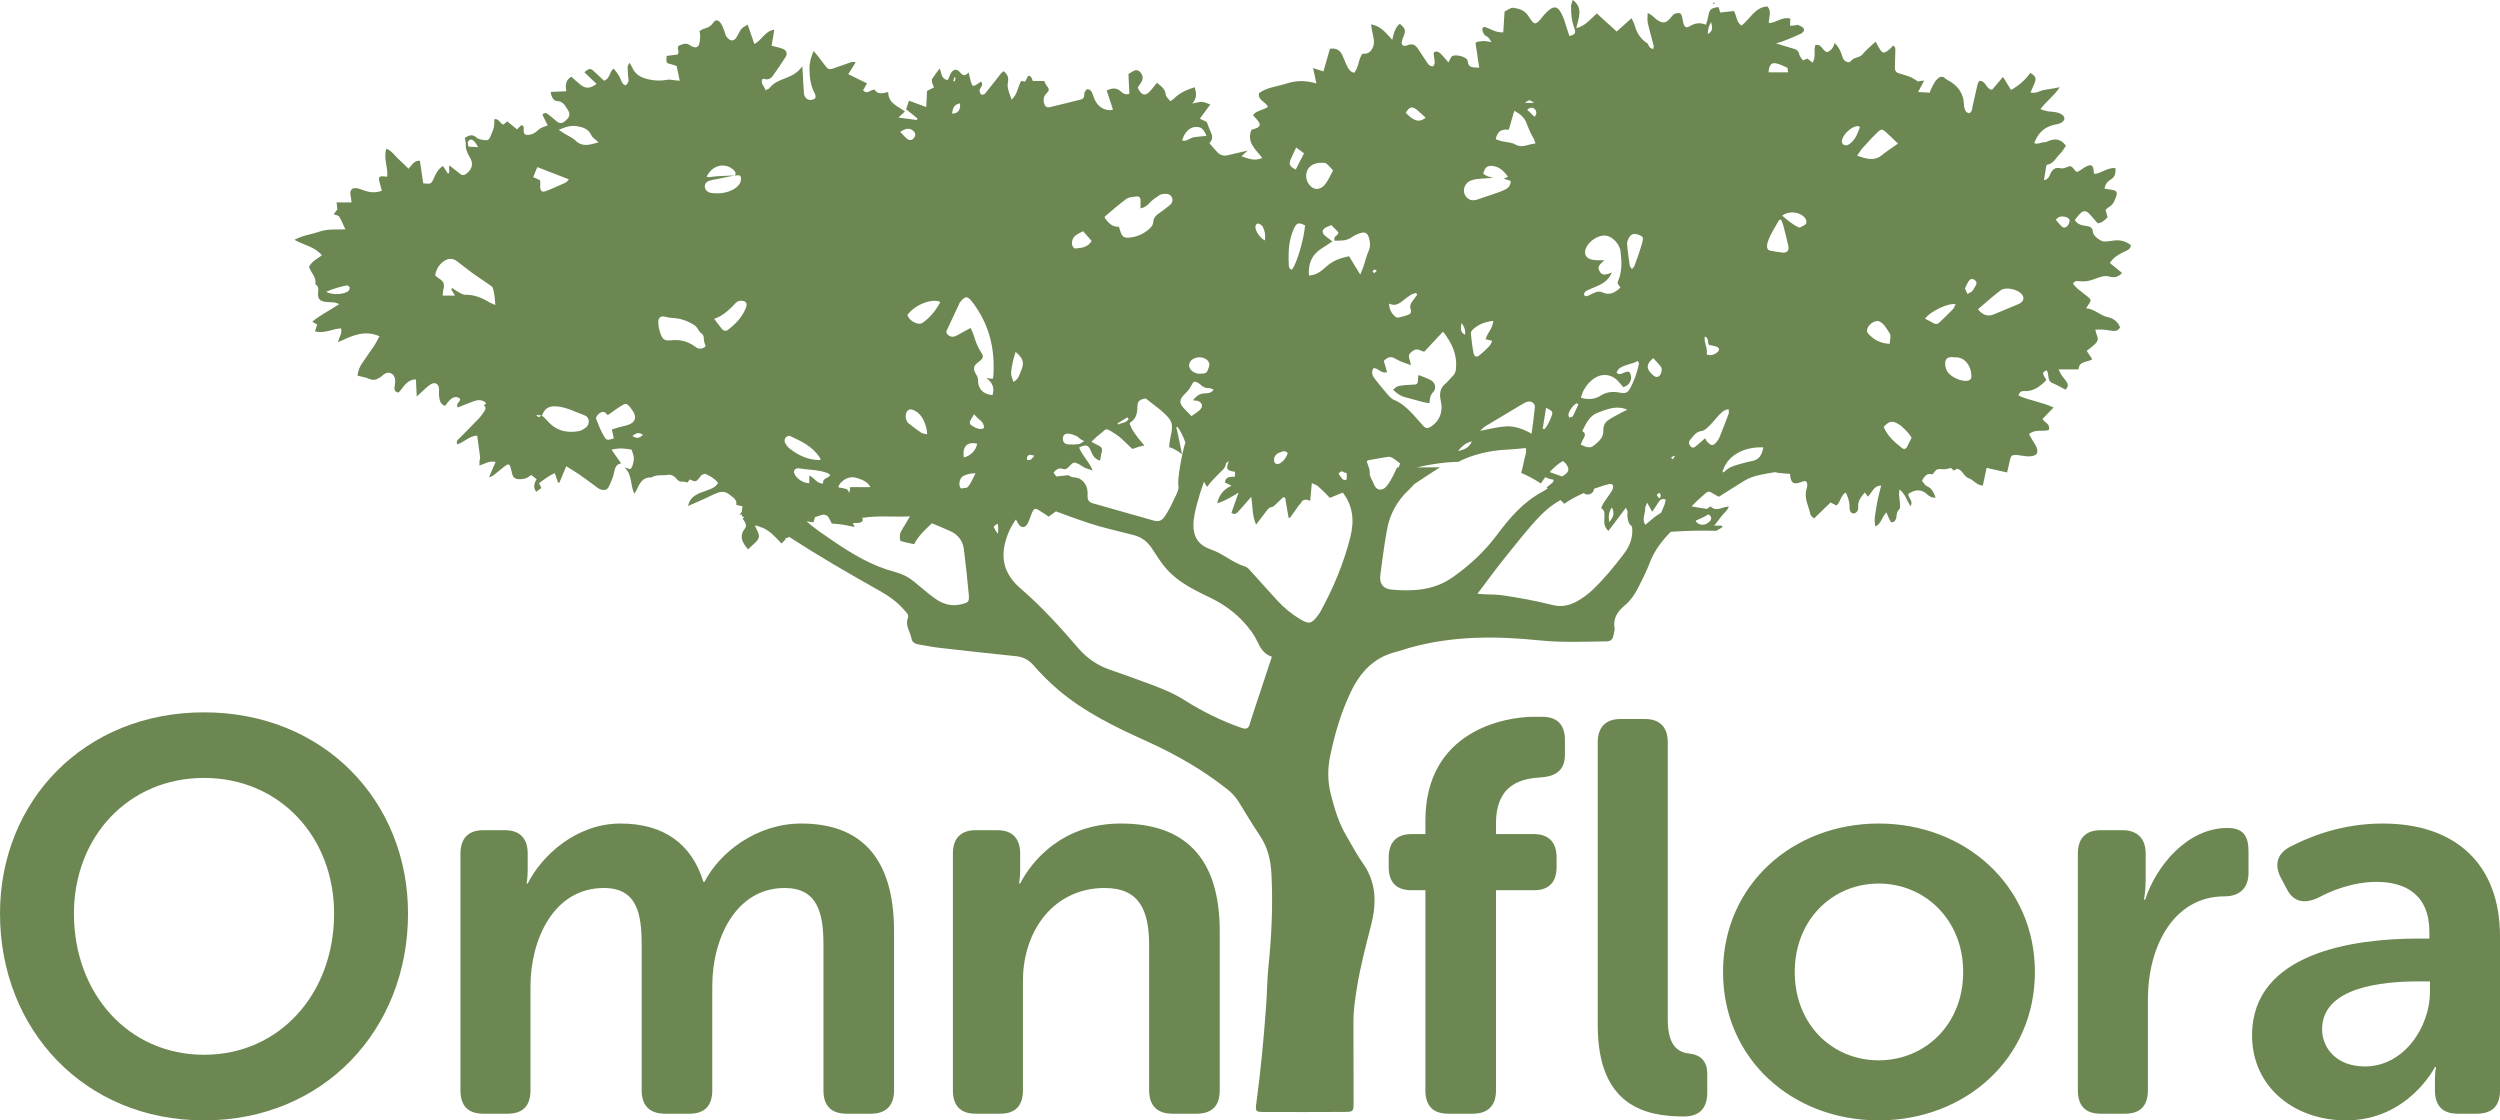
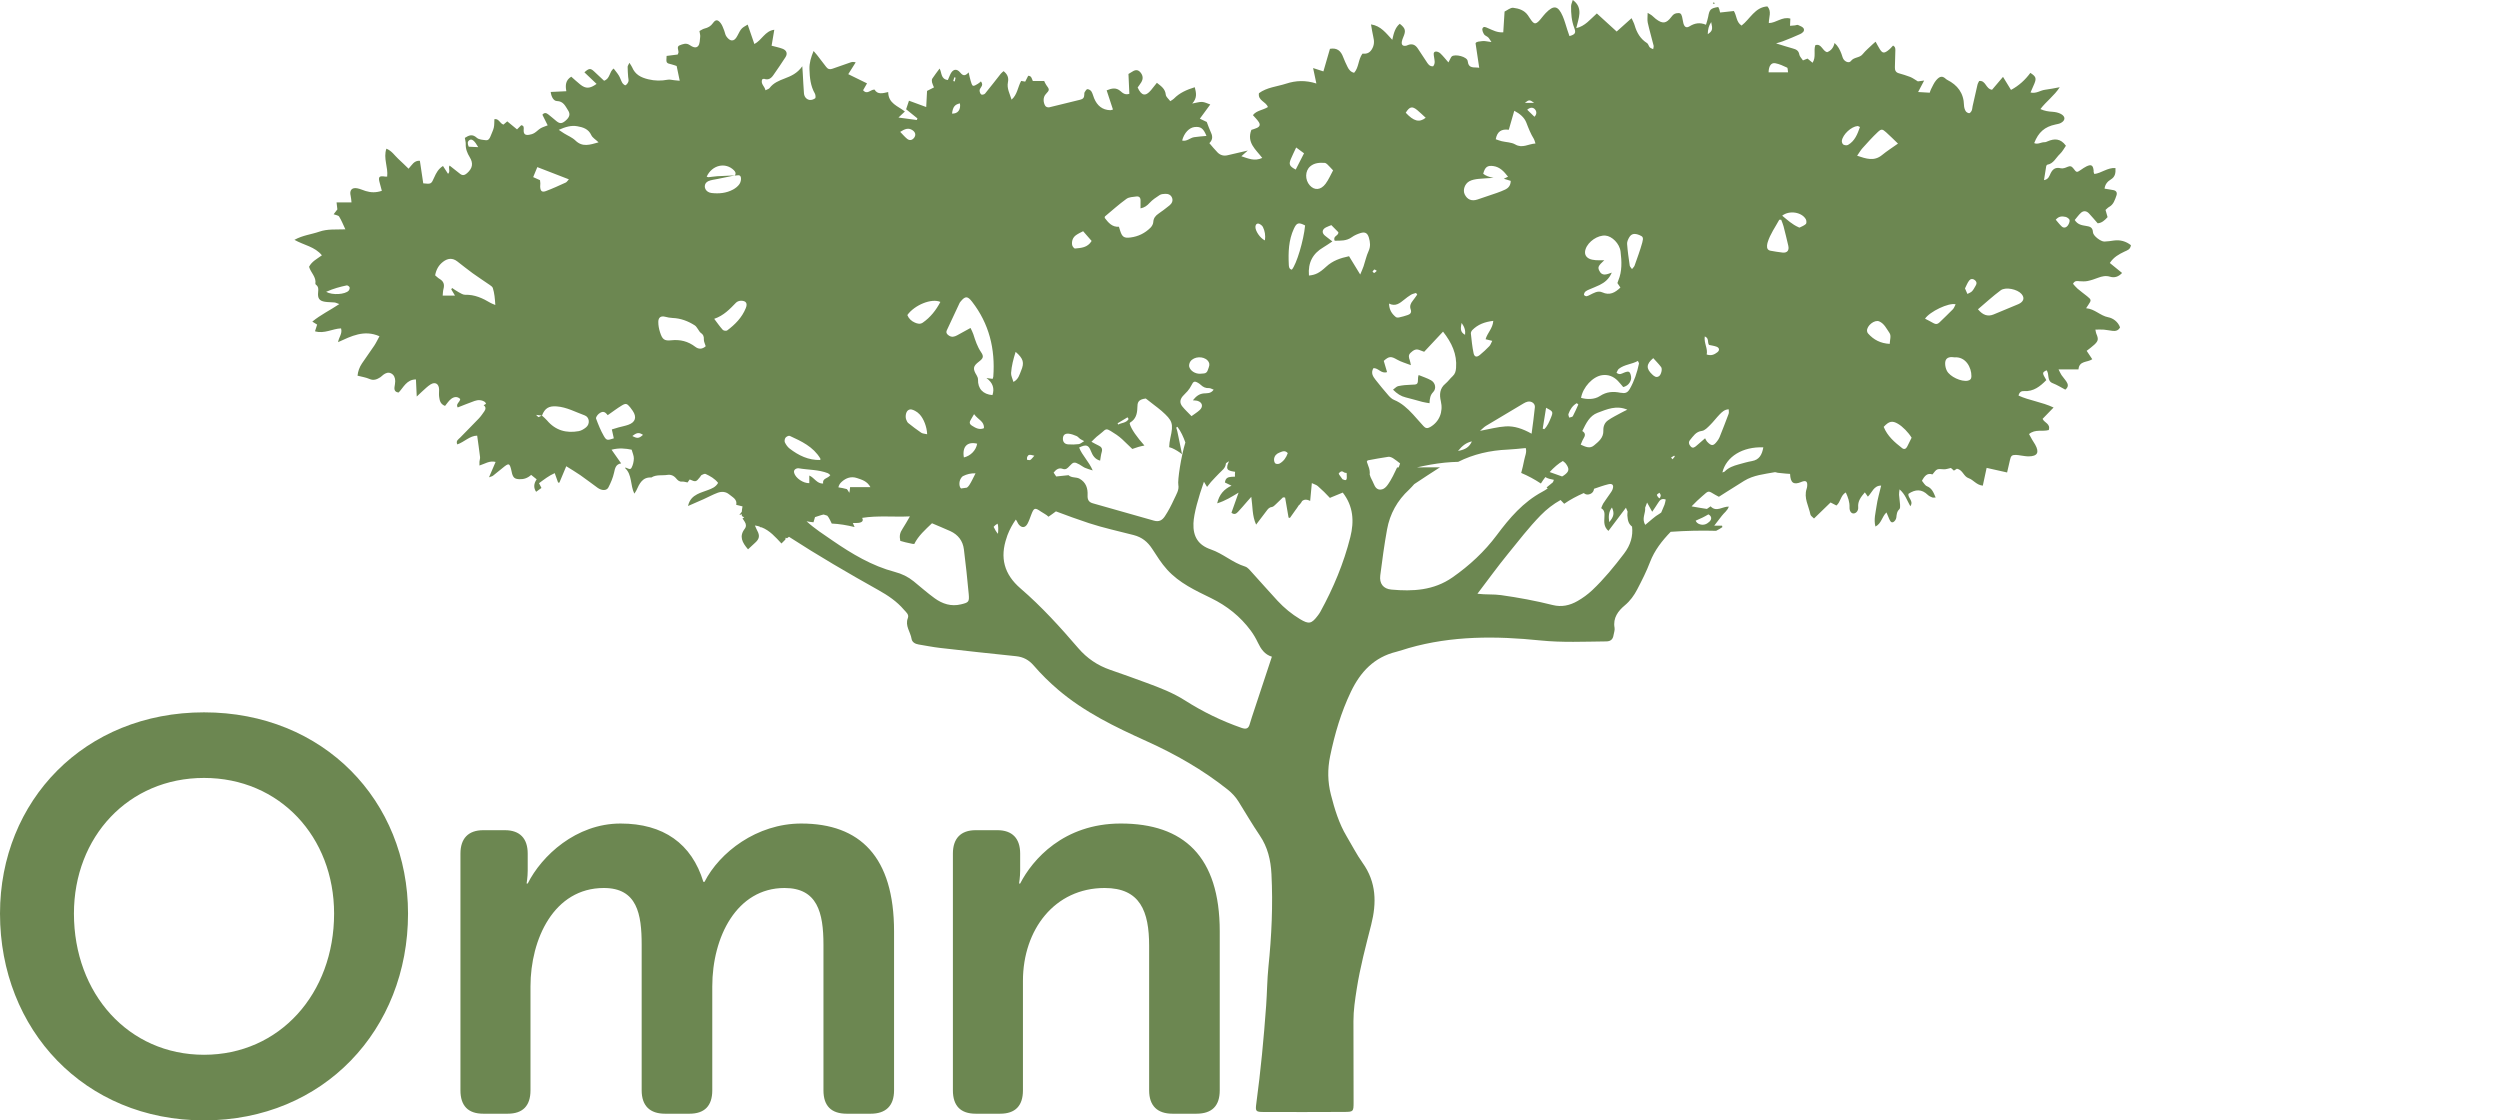
<svg xmlns="http://www.w3.org/2000/svg" viewBox="0 0 239.677 107.411">
-   <path d="M164.331.36c-.036.004-.079-.006-.108-.026-.011-.007.007-.061.013-.094.052.014.105.029.173.047-.036.036-.055.071-.078.073ZM136.356,38.528c.219.057.445.084.693.129.018-.46.072-.782.352-1.07.327-.338.213-.894-.211-1.131-.368-.206-.777-.332-1.183-.501-.027.109-.054.167-.055.226-.012.693-.025.691-.694.705-.404.009-.812.05-1.207.131-.168.034-.31.206-.501.342.396.394.762.631,1.213.739.534.127,1.061.292,1.593.43ZM204.293,23.505c-.056.432-.365.495-.618.616-.52.249-1.025.515-1.405,1.092.393.32.768.625,1.176.957-.365.387-.75.482-1.163.357-.403-.122-.763-.037-1.136.102-.327.123-.658.241-.997.311-.251.051-.518.041-.775.023-.225-.016-.45-.094-.635.245.133.145.266.323.429.462.301.257.621.49.93.736.407.324.414.384.114.817-.057.083-.111.169-.217.329.83.06,1.352.721,2.13.866.446.084.93.428,1.126.968-.168.318-.426.363-.701.337-.284-.028-.566-.095-.85-.119-.251-.02-.505-.004-.815-.004.041.192.048.296.086.385.223.515.204.694-.185,1.058-.226.212-.481.389-.737.593.18.269.349.522.537.804-.475.329-1.25.122-1.323.977h-1.909c.124.241.189.404.284.544.154.225.345.424.49.655.142.226.204.475-.126.74-.379-.197-.779-.452-1.21-.618-.59-.227-.292-.885-.588-1.241-.435.228-.435.235-.025.946-.593.604-1.225,1.107-2.129,1.052-.225-.014-.45.06-.533.43,1.044.482,2.217.606,3.36,1.145-.387.399-.713.735-1.054,1.087.155.373.792.472.591,1.072-.603.175-1.285-.116-1.891.386.101.183.194.36.295.533.095.164.207.318.299.485.414.751.213,1.113-.63,1.121-.244.002-.487-.049-.731-.079-.162-.019-.323-.06-.486-.061-.397-.004-.486.085-.577.501-.09.409-.188.816-.272,1.182-.69-.154-1.299-.291-1.963-.44-.13.604-.247,1.148-.366,1.704-.611-.055-.911-.566-1.347-.71-.509-.169-.552-.794-1.133-.914-.032.02-.143.091-.291.184-.089-.08-.204-.183-.286-.256-.26.052-.476.144-.684.128-.657-.051-.656-.067-1.088.492-.484-.171-.758.135-1.005.611.151.171.281.44.48.52.485.195.635.613.832,1.081-.135,0-.241.028-.325-.006-.151-.061-.311-.132-.427-.244-.586-.575-1.196-.546-1.853-.103-.089.397.536.682.177,1.19-.313-.544-.483-1.146-1.034-1.617-.022.228-.056.377-.046.523.023.319.079.636.098.955.009.144.013.351-.069.426-.249.226-.255.505-.292.806-.019.158-.155.363-.29.426-.217.101-.311-.132-.391-.303-.088-.184-.16-.376-.264-.623-.439.409-.473,1.067-1.057,1.354-.178-.692.022-1.332.106-1.959.087-.642.281-1.268.443-1.967-.706-.009-.874.669-1.273,1.059-.09-.126-.177-.249-.292-.411-.372.441-.69.834-.637,1.432.028.311-.178.566-.42.59-.234.024-.425-.219-.41-.583.019-.506-.136-.951-.359-1.431-.503.281-.482.912-.897,1.253-.158-.082-.333-.173-.562-.292-.512.496-1.03.998-1.587,1.538-.14-.15-.318-.25-.344-.384-.162-.814-.653-1.58-.363-2.467.027-.08.044-.166.052-.25.044-.457-.115-.579-.536-.415-.02.007-.038.018-.057.025-.714.287-1.011.077-1.048-.786-.128-.009-.262-.015-.395-.027-.262-.024-.523-.049-.784-.079-.101-.011-.206-.073-.299-.055-.998.186-2.024.275-2.926.828-.582.357-1.158.726-1.736,1.091-.226.142-.451.287-.684.436-.13-.069-.239-.123-.344-.184-.71-.415-.601-.448-1.263.136-.328.289-.655.584-.953.906-.021.023-.035.042-.055.063.274.047.548.096.822.142.215.035.43.069.645.102.12-.084.234-.165.353-.248.564.593,1.127.006,1.749.026-.14.403-.467.602-.678.889-.219.298-.45.586-.723.939h.752c.009.047.019.093.028.14-.193.134-.393.25-.597.353-1.452-.042-2.905-.007-4.357.095-.827.854-1.553,1.779-1.98,2.9-.345.906-.781,1.767-1.229,2.623-.303.581-.667,1.09-1.192,1.53-.63.527-1.15,1.197-.98,2.15.04.223-.061.472-.099.709-.063.396-.273.591-.699.595-2.105.02-4.21.123-6.313-.092-4.249-.434-8.477-.461-12.633.732-.398.114-.788.259-1.189.358-2.114.521-3.424,1.912-4.341,3.822-.949,1.979-1.555,4.051-1.996,6.188-.255,1.241-.239,2.455.077,3.688.356,1.388.771,2.76,1.504,3.985.51.852.962,1.75,1.535,2.553,1.327,1.857,1.351,3.843.821,5.933-.518,2.038-1.061,4.072-1.386,6.153-.16,1.022-.316,2.045-.314,3.085.006,2.589.013,5.178.013,7.767-.001.914-.011.932-.918.937-2.555.012-5.111.015-7.666.006-.798-.002-.846-.049-.74-.832.419-3.112.715-6.235.941-9.366.09-1.238.092-2.48.219-3.719.303-2.954.442-5.917.29-8.89-.068-1.337-.355-2.577-1.122-3.706-.716-1.056-1.359-2.161-2.033-3.244-.277-.445-.626-.822-1.036-1.148-2.386-1.899-5.007-3.393-7.785-4.648-2.987-1.349-5.941-2.771-8.47-4.925-.845-.72-1.628-1.494-2.351-2.33-.454-.525-.986-.818-1.684-.889-2.437-.248-4.871-.517-7.304-.795-.684-.079-1.361-.217-2.041-.328-.332-.054-.625-.213-.679-.55-.105-.662-.645-1.238-.353-1.982.135-.347-.179-.569-.374-.798-.681-.803-1.549-1.381-2.451-1.886-2.904-1.625-5.778-3.3-8.571-5.109-.063.049-.132.089-.193.141-.042-.019-.079-.035-.126-.057-.011.065-.021.124-.031.185-.13.118-.251.245-.372.373-.575-.613-1.114-1.245-1.918-1.556-.033.016-.059.025-.061.011-.01-.004-.075-.042-.158-.092-.129-.038-.265-.068-.409-.088.116.258.163.385.228.502.254.461.203.78-.18,1.127-.238.215-.471.437-.707.657-.563-.663-.872-1.243-.314-1.972.154-.201.144-.436.005-.656-.064-.1-.129-.2-.22-.342.061-.032.112-.058.169-.088-.123-.073-.215-.128-.228-.133-.01-.052-.011-.119-.014-.182-.07.035-.144.066-.233.076.075-.096.153-.194.236-.3.01-.156.033-.33.071-.519-.211-.052-.401-.099-.604-.15.115-.527-.342-.722-.671-.998-.331-.278-.733-.297-1.111-.157-.46.171-.897.411-1.347.614-.462.208-.929.407-1.492.653.14-.627.484-.915.876-1.124.325-.174.687-.27,1.031-.405.36-.14.733-.263.977-.687-.325-.418-.757-.649-1.195-.857-.094-.045-.262.044-.382.102-.066.032-.103.128-.156.194-.388.482-.408.486-.99.231-.067.093-.137.191-.207.288-.175-.029-.354-.096-.526-.081-.269.023-.426-.138-.571-.312-.224-.269-.516-.382-.825-.333-.516.083-1.066-.054-1.548.251-.85-.057-1.141.591-1.436,1.237-.042.093-.108.174-.196.31-.401-.817-.195-1.82-.893-2.459.019-.012.049-.046.068-.04.187.059.426.258.553.027.144-.262.219-.594.227-.898.007-.259-.124-.523-.21-.844-.587-.117-1.193-.188-1.928.002.336.478.609.867.921,1.312-.517.077-.587.461-.682.897-.107.489-.313.964-.541,1.409-.17.33-.637.32-1.036.033-.556-.401-1.099-.822-1.661-1.213-.42-.291-.861-.548-1.343-.852-.243.58-.451,1.075-.658,1.57-.042-.001-.083-.001-.124-.002-.1-.28-.2-.56-.324-.908-.56.248-1.009.599-1.504.966.076.15.137.271.231.456-.166.12-.339.244-.511.369q-.381-.568.053-1.197c-.165-.133-.333-.267-.529-.425-.335.31-.707.43-1.128.414-.425-.017-.588-.13-.707-.558-.011-.041-.017-.083-.026-.125-.197-.901-.248-.92-.922-.357-.288.24-.577.478-.874.705-.081.062-.192.079-.383.153.236-.552.425-.992.632-1.474-.589-.148-1.028.185-1.549.344,0-.148-.007-.262.002-.376.013-.147.073-.297.056-.439-.079-.669-.178-1.336-.276-2.05-.711.007-1.23.612-1.907.84-.158-.357.113-.483.269-.645.595-.617,1.205-1.218,1.796-1.84.2-.21.367-.458.535-.699.145-.208.149-.417-.072-.571.083-.049.149-.087.228-.134-.043-.075-.06-.146-.103-.176-.316-.215-.662-.219-1.002-.098-.538.193-1.067.41-1.612.621-.214-.347.217-.495.243-.808-.272-.278-.598-.218-.864-.018-.239.18-.408.461-.592.679-.47-.18-.514-.536-.564-.864-.035-.229-.003-.469-.006-.704-.007-.541-.366-.775-.817-.494-.295.184-.546.447-.812.68-.148.129-.288.269-.514.483-.029-.622-.052-1.119-.077-1.641-.898.008-1.186.765-1.656,1.253-.327-.03-.438-.214-.399-.521.024-.191.071-.381.069-.571-.003-.315-.11-.598-.398-.743-.267-.134-.519-.032-.746.137-.099.075-.184.172-.288.239-.321.205-.636.338-1.037.161-.348-.153-.736-.207-1.143-.314.039-.428.188-.82.421-1.17.384-.576.796-1.131,1.18-1.708.18-.271.319-.572.501-.903-1.473-.647-2.691-.014-3.969.566.072-.479.432-.81.286-1.32-.823.029-1.599.545-2.498.279.069-.216.13-.409.204-.641-.112-.07-.245-.153-.461-.287.793-.656,1.682-1.075,2.587-1.681-.22-.076-.336-.141-.458-.154-.305-.033-.616-.019-.918-.067-.546-.086-.716-.331-.653-.933.028-.27.041-.512-.196-.691-.031-.023-.073-.071-.069-.101.104-.659-.444-1.058-.605-1.629.264-.515.76-.756,1.231-1.099-.686-.841-1.712-.963-2.634-1.484.802-.444,1.626-.518,2.389-.785.784-.273,1.6-.188,2.494-.223-.228-.483-.379-.874-.596-1.22-.078-.125-.316-.14-.53-.223.12-.156.239-.312.359-.467-.024-.207-.048-.413-.078-.673h1.432c-.028-.232-.032-.432-.079-.621-.133-.523.097-.823.615-.733.28.049.545.18.82.264.497.153.992.17,1.553-.02-.078-.292-.14-.532-.207-.772-.158-.566-.057-.684.51-.594.058.009.118.001.208.001.109-.884-.39-1.753-.074-2.674.522.209.777.642,1.121.958.334.306.656.627,1.005.962.324-.349.524-.801,1.084-.762.109.727.217,1.454.323,2.165.763.082.767.076,1.062-.589.18-.406.385-.796.831-1.076.168.261.319.497.484.754.257-.232-.011-.572.148-.794.34.269.675.537,1.014.799.235.182.439.129.659-.066.533-.472.62-.946.255-1.542-.234-.381-.397-.783-.38-1.253.007-.187-.052-.376-.086-.591.385-.247.716-.401,1.145-.013.204.185.572.197.872.236.23.03.362-.152.443-.371.102-.278.249-.544.317-.83.061-.261.041-.543.057-.815.434-.084.514.404.868.52.112-.096.246-.209.367-.312.308.253.609.502.935.77.156-.154.282-.279.403-.4.271.042.247.217.235.43-.022.408.123.544.507.491.179-.024.365-.083.52-.176.211-.127.384-.324.595-.451.189-.113.408-.172.679-.282-.187-.374-.35-.702-.508-1.018.208-.255.4-.155.568-.029.265.2.511.427.77.636.331.268.534.259.874-.029.385-.324.491-.625.257-.985-.263-.404-.442-.893-1.083-.906-.307-.007-.535-.403-.589-.871.499-.023.974-.045,1.499-.07-.107-.57-.076-1.059.471-1.393.266.232.552.499.855.743.533.429.923.415,1.574-.05-.391-.372-.777-.74-1.168-1.112.436-.395.586-.405.919-.096.332.309.662.62.966.904.591-.2.484-.848.918-1.172.172.229.361.444.507.686.13.215.195.472.324.688.066.11.256.261.308.232.123-.068.234-.22.278-.362.041-.131-.015-.293-.025-.442-.02-.32-.05-.639-.049-.959,0-.104.086-.207.169-.39.118.19.208.3.261.427.296.708.844.981,1.541,1.151.64.157,1.245.16,1.876.042.193-.037.403.028.606.047.173.017.348.034.54.053-.103-.498-.193-.926-.294-1.414-.12-.04-.289-.109-.464-.15-.549-.131-.55-.127-.499-.817.362-.046.733-.093,1.065-.134.044-.117.069-.155.072-.195.022-.236-.206-.56.109-.685.289-.115.623-.254.941-.044.269.179.607.372.834.11.173-.197.164-.582.199-.888.019-.161-.04-.332-.072-.549.169-.085.321-.2.49-.24.33-.08.59-.219.803-.52.256-.361.462-.357.74-.001.16.203.241.477.344.724.073.173.089.381.19.529.339.504.751.599,1.067-.031.387-.771.431-.747.991-1.079.211.614.42,1.22.641,1.863.721-.367,1.014-1.26,1.91-1.368-.091.54-.174,1.029-.258,1.529.383.104.724.169,1.046.291.389.146.506.456.289.802-.366.586-.772,1.146-1.16,1.718-.219.322-.485.507-.882.366-.049-.017-.117.026-.196.046-.175.454.244.658.315,1.05.188-.099.327-.127.392-.214.375-.501.916-.711,1.452-.918.599-.232,1.187-.47,1.686-1.171.023.334.036.505.046.677.037.638.063,1.277.114,1.914.027.33.224.576.526.635.173.033.4-.045.547-.155.065-.049.043-.332-.027-.454-.42-.727-.494-1.523-.519-2.345-.018-.595.144-1.128.396-1.736.135.157.239.268.332.388.297.381.591.763.883,1.149.163.215.356.25.599.161.578-.21,1.159-.41,1.741-.608.127-.044.262-.063.482,0-.229.365-.459.73-.713,1.133.631.309,1.192.584,1.799.881-.148.259-.257.45-.377.659.403.469.705-.078,1.098-.063.292.505.791.354,1.308.237.014,1.11.936,1.332,1.6,1.864-.213.201-.369.348-.615.58.65.088,1.204.162,1.758.236.021-.051.042-.101.063-.152-.354-.286-.709-.573-1.087-.878.092-.276.178-.532.274-.821.538.198,1.048.385,1.653.607.029-.569.053-1.025.08-1.545.174-.089.403-.205.664-.337-.072-.181-.152-.329-.188-.487-.024-.112-.03-.268.026-.354.214-.327.456-.634.701-.966.22.371.094,1.017.792,1.099.067-.158.136-.326.209-.492.239-.549.622-.661.986-.213.27.333.478.322.797-.027.079.34.124.586.197.823.052.168.116.424.225.457.13.039.319-.108.474-.193.1-.056.185-.144.283-.223.162.21.147.37.019.547-.072.099-.153.228-.148.339.006.132.07.315.166.371.082.048.292-.008.361-.093.514-.624,1.004-1.269,1.507-1.902.074-.093.175-.161.267-.245.36.289.51.603.416,1.069-.119.585.178,1.099.348,1.661.553-.469.589-1.193.919-1.794.117.02.246.043.39.068.098-.193.192-.378.286-.562.336.002.345.313.444.503h1.089c.057.114.106.254.188.367.33.457.355.475-.04.898-.274.295-.249.799-.039,1.125.059.092.251.16.36.135.997-.233,1.987-.496,2.983-.731.267-.063.39-.199.392-.477.001-.085-.002-.185.038-.25.071-.114.176-.289.263-.287.133.004.308.105.382.222.121.192.169.433.258.649.293.711.79,1.127,1.552,1.147.076.002.153-.037.256-.063-.203-.618-.398-1.213-.604-1.84.513-.209.912-.286,1.323.072.204.177.44.398.853.26-.027-.598-.055-1.206-.086-1.902.087-.052.242-.141.392-.237.28-.178.531-.188.765.095.234.283.274.603.072.937-.107.178-.237.342-.348.5.366.811.758.883,1.281.256.185-.222.361-.452.563-.704.409.326.797.566.854,1.145.021.21.268.396.429.616.149-.101.263-.152.344-.237.553-.571,1.245-.862,2.005-1.1.128.513.267,1.014-.244,1.565.415-.074.686-.17.952-.155.247.014.489.147.779.243-.325.444-.643.877-.999,1.363.297.14.545.258.663.314.146.377.229.641.347.887.186.385.302.753-.098,1.145.267.306.512.618.789.895.266.266.595.354.966.262.592-.146,1.188-.277,1.93-.449-.252.223-.393.347-.619.547.678.218,1.255.505,2.005.161-.62-.812-1.516-1.465-1.043-2.691.157-.054.353-.101.533-.187.274-.131.34-.305.176-.561-.152-.239-.364-.435-.562-.663.345-.453.949-.471,1.437-.776-.189-.534-.975-.608-.86-1.328.77-.568,1.732-.63,2.62-.919.914-.297,1.842-.342,2.887-.01-.112-.53-.199-.937-.314-1.481.4.13.677.219.988.32.215-.742.425-1.467.628-2.165.692-.121,1.05.209,1.267.797.117.318.268.623.414.929.13.272.308.497.635.574.462-.508.381-1.263.797-1.834.337.027.654-.02.894-.406.254-.407.251-.785.146-1.217-.088-.362-.136-.735-.217-1.185.958.147,1.437.842,2.039,1.48.141-.641.274-1.177.717-1.538.555.44.608.661.325,1.311-.05.117-.094.239-.12.363-.069.338.07.485.4.431.06-.01.116-.042.173-.065.405-.16.716-.035.954.333.263.406.534.807.8,1.212.161.245.301.518.667.493.242-.285.125-.611.085-.915-.027-.199-.093-.428.122-.492.136-.041.358.049.475.159.27.251.499.549.785.874.085-.164.136-.269.191-.371.04-.072.072-.159.132-.206.326-.255,1.472.031,1.522.443.094.787.612.557,1.107.649-.117-.782-.224-1.5-.351-2.347.076-.186.387-.169.624-.209.241-.041.502.044.9.09-.163-.237-.222-.364-.316-.451-.12-.112-.312-.163-.393-.293-.1-.162-.211-.422-.151-.562.108-.249.337-.106.532-.024.448.187.883.441,1.46.394.041-.645.08-1.278.125-1.988.258-.121.562-.393.831-.361.516.062,1.052.219,1.398.708.122.171.227.357.355.523.259.332.395.339.704.042.105-.101.192-.222.287-.335.122-.144.236-.297.367-.431.772-.796,1.186-.729,1.632.296.186.426.301.884.448,1.327.066.196.134.391.199.583.562-.16.642-.311.457-.798-.254-.667-.312-1.368-.301-2.075.003-.175.093-.348.161-.586.507.346.664.811.637,1.295-.026.465-.192.922-.301,1.4.849-.186,1.339-.849,1.973-1.407.622.568,1.247,1.137,1.901,1.734.459-.411.915-.82,1.429-1.28.116.265.231.463.293.678.207.719.558,1.316,1.195,1.714.117.074.148.286.253.399.082.088.218.122.33.18.015-.115.066-.239.04-.343-.181-.733-.397-1.457-.56-2.194-.06-.273-.01-.573-.01-.944.199.12.307.172.401.246.13.102.243.229.375.33.658.503,1.002.466,1.506-.198.135-.177.261-.304.482-.34.338-.054.452.001.537.337.052.206.071.421.126.626.097.355.285.478.587.291.49-.304.979-.401,1.579-.153.079-.28.165-.511.207-.75.126-.719.221-.824.967-.951.029.058.071.125.097.197.028.079.042.163.083.332.434-.047.868-.095,1.318-.144.281.442.221,1.069.74,1.396.813-.625,1.284-1.766,2.474-1.838.434.471.141,1.014.136,1.599.718-.014,1.285-.648,2.067-.43-.009.204-.019.423-.031.692.162-.013.318-.024.474-.041.1-.011.218-.074.296-.038.197.089.463.178.541.348.118.257-.153.434-.344.524-.539.253-1.096.465-1.648.686-.168.067-.344.109-.658.206.628.191,1.114.351,1.607.486.312.085.557.19.623.585.032.189.213.351.349.56.165-.067.309-.125.437-.176.157.13.306.255.484.402.358-.566.078-1.157.264-1.684.596-.199.661.556,1.134.668.351-.132.603-.405.71-.881.335.293.515.659.663,1.046.061.158.095.332.175.477.162.287.558.436.726.211.3-.403.825-.281,1.127-.655.288-.357.648-.65.977-.969.074-.071.154-.135.267-.234.146.262.265.505.41.729.243.376.392.398.757.133.1-.072.191-.16.281-.247.075-.072.141-.152.224-.242.259.131.225.365.218.594-.016.491-.021.983-.04,1.475-.012.291.074.496.363.582.371.11.745.213,1.105.356.235.094.445.254.734.426.102-.014.301-.04.602-.08-.215.408-.392.747-.578,1.1.383.023.723.042,1.116.065.026-.074.058-.219.124-.343.155-.295.287-.618.5-.861.348-.398.597-.431.948-.094.03.029.068.05.104.068.979.494,1.581,1.255,1.608,2.439.004.185.063.387.153.546.061.107.218.201.338.21.078.005.196-.139.243-.242.059-.131.059-.29.091-.434.152-.686.303-1.372.466-2.055.032-.135.114-.257.161-.358.651-.078.611.752,1.235.843.301-.355.648-.763,1.052-1.239.279.457.512.839.765,1.252.765-.409,1.363-.962,1.857-1.633.535.346.596.514.384,1.033-.111.27-.232.535-.369.847.542.139.942-.21,1.39-.261.443-.051.882-.15,1.411-.244-.531.824-1.273,1.334-1.854,2.095.412.188.776.235,1.158.26.277.019.574.079.815.212.447.245.436.613-.004.855-.158.087-.348.115-.526.153-1.025.214-1.634.737-2.037,1.783.351.163.668-.101.996-.086.096.004.199-.046.293-.086.641-.274,1.235-.292,1.752.425-.165.233-.328.559-.575.789-.385.358-.611.928-1.202,1.027-.045.008-.103.087-.112.141-.075.428-.139.858-.214,1.341.44-.072.517-.41.631-.645.221-.456.506-.607.986-.493.19.045.431-.041.623-.128.248-.113.408-.089.579.143.309.416.324.404.728.13.171-.116.341-.239.526-.327.462-.221.632-.115.688.409.005.042-.009.086-.003.127.006.041.026.079.068.195.677-.079,1.265-.627,2.027-.572.023.469-.018.838-.452,1.1-.291.175-.545.444-.594.876.302.05.582.087.858.143.282.058.374.256.278.525-.149.418-.275.855-.701,1.086-.122.066-.22.182-.342.286.068.238.131.459.196.69-.277.313-.565.567-.949.591-.297-.338-.558-.651-.835-.947-.231-.247-.522-.282-.769-.058-.223.203-.401.461-.596.691.287.45.684.5,1.062.563.362.061.661.107.687.619.017.339.752.89,1.09.884.305-.005.61-.058.913-.1.616-.084,1.16.075,1.637.448ZM33.515,27.542c-.034-.088-.196-.198-.279-.18-.627.134-1.25.294-1.971.616.621.349,1.828.246,2.158-.107.07-.076.125-.243.092-.329ZM45.85,14.108c-.359-.627-.611-.823-.829-.686-.239.151-.198.375-.084.642.27.013.542.026.913.044ZM47.486,29.239c-.037-.605-.081-1.127-.239-1.628-.038-.12-.184-.216-.298-.296-.542-.377-1.099-.733-1.635-1.121-.503-.364-.986-.76-1.48-1.138-.458-.351-.913-.298-1.353.038-.413.315-.663.737-.764,1.302.144.118.274.255.43.345.383.222.488.535.369.967-.053.192-.05.401-.076.634h1.182c-.151-.254-.255-.427-.359-.601.027-.044.054-.088.081-.132.215.14.423.296.649.417.192.104.407.242.608.235.9-.03,1.672.328,2.425.777.117.07.25.11.46.201ZM53.569,12.449c.247.165.376.256.51.339.364.226.784.39,1.087.684.674.655,1.368.416,2.22.174-.3-.286-.583-.442-.695-.685-.281-.611-.808-.762-1.344-.858-.58-.105-1.136.06-1.778.346ZM51.116,16.98c.247.111.432.194.656.294.014.128.03.212.03.295.001.106-.019.213-.015.319.015.42.162.571.538.434.651-.24,1.284-.537,1.918-.824.095-.043.158-.161.294-.306-1.047-.405-2.025-.784-3.024-1.171-.143.346-.266.644-.397.959ZM51.933,39.84c-.135-.017-.274-.033-.539-.066.158.15.21.226.234.217.106-.038.204-.098.305-.151ZM56.051,39.821c-.882-.317-1.717-.788-2.681-.86-.732-.054-1.131.153-1.412.882.16.15.336.286.477.454.821.979,1.867,1.25,3.049,1.037.249-.045.499-.199.703-.365.397-.322.336-.979-.136-1.148ZM60.665,39.393c-.082-.122-.167-.243-.26-.355-.291-.35-.403-.398-.786-.167-.455.273-.881.601-1.357.932-.041-.045-.111-.146-.202-.218-.247-.195-.481-.058-.667.098-.125.104-.287.343-.247.448.212.571.441,1.144.743,1.666.259.448.344.428.958.226-.057-.259-.115-.52-.189-.854.258-.078.451-.141.646-.195.315-.086.64-.142.946-.254.671-.244.815-.727.415-1.327ZM61.645,41.69c-.381-.25-.576-.235-1.021.112.48.257.635.235,1.021-.112ZM169.557,6.937h1.865c-.035-.199-.021-.422-.089-.454-.365-.171-.741-.347-1.131-.42-.403-.076-.634.269-.645.874ZM163.725,3.278c.45-.302.488-.457.329-1.161-.235.352-.32.691-.329,1.161ZM163.438,32.252c-.099.644.313,1.157.183,1.735.471.153.757-.017,1.019-.214.237-.179.21-.424-.064-.531-.24-.093-.503-.123-.732-.175-.179-.245.037-.637-.406-.815ZM160.205,43.864c.046.056.093.113.139.169.074-.085.151-.167.218-.257.008-.011-.054-.095-.057-.094-.102.057-.201.12-.3.182ZM158.407,35.907c.188.176.388.334.648.154.2-.138.34-.682.197-.871-.23-.304-.502-.574-.753-.855-.684.575-.699,1.003-.092,1.572ZM159.094,47.241c-.084.063-.198.109-.242.194-.024.046.074.159.117.242.051.034.103.068.154.102.033-.097.095-.194.092-.288-.003-.085-.078-.167-.121-.25ZM155.991,23.387c.05.696.153,1.388.253,2.078.015.103.122.192.217.332.105-.137.208-.219.245-.326.258-.735.534-1.466.74-2.216.135-.491.059-.579-.267-.715-.461-.191-.766-.146-.976.201-.114.19-.227.436-.212.646ZM154.524,26.136c-.267.62-.686.949-1.173,1.189-.331.164-.681.286-1.019.438-.22.099-.461.19-.478.51.193.219.359.101.549.01.384-.183.778-.453,1.216-.254.697.315,1.213.035,1.731-.462-.107-.159-.195-.291-.288-.429.028-.082.052-.163.084-.241.378-.897.331-1.843.22-2.773-.092-.779-.827-1.489-1.453-1.538-.73-.057-1.645.561-1.895,1.281-.139.398-.045.73.318.922.191.101.425.132.643.154.253.025.509.005.823.005-.57.53-.632.661-.494.972.27.611.733.386,1.216.216ZM151.577,38.144c.547.154,1.265.181,1.808-.175.646-.425,1.278-.456,1.971-.315.059.012.123.005.182.016.329.061.549-.095.709-.378.43-.758.706-1.577.883-2.435.01-.049-.043-.113-.102-.255-.588.326-1.281.332-1.828.757-.107.083-.153.253-.224.378.317.253.526.057.748-.021.193-.067.433-.183.551.054.093.186.139.461.078.653-.101.321-.326.582-.732.685-.166-.193-.333-.403-.517-.595-.416-.432-.931-.626-1.505-.545-.898.126-1.846,1.155-2.022,2.176ZM151.543,42.629c.472.21.868.413,1.273.078.445-.368.924-.741.898-1.419-.017-.432.135-.771.447-.991.402-.283.848-.496,1.278-.733.187-.104.382-.191.574-.286-1.035-.448-1.944-.047-2.851.295-.777.293-1.106,1.014-1.467,1.751.349.209.281.46.104.741-.104.165-.165.359-.256.564ZM150.369,39.69c-.032.094.043.229.069.346.121-.043.305-.049.352-.136.198-.362.354-.747.525-1.124-.049-.042-.097-.083-.146-.125-.398.226-.646.596-.8,1.039ZM148.569,45.257c.396.145.793.288,1.192.422.058-.036.119-.068.175-.107.519-.361.553-.634.163-1.145-.072-.095-.183-.158-.269-.23-.418.235-.858.621-1.262,1.06ZM147.902,41.094c.049.018.097.036.145.054.314-.297.477-.702.641-1.104.231-.561.213-.6-.464-.951-.115.711-.218,1.356-.322,2.001ZM146.415,10.521c.263.255.474.461.693.673.245-.237.217-.518.057-.705-.189-.221-.465-.216-.75.032ZM146.192,9.861h.884c-.414-.314-.502-.313-.884,0ZM143.398,13.35c.197.066.38.141.569.187.435.104.927.095,1.299.311.691.402,1.246-.049,1.941-.09-.08-.235-.096-.345-.149-.429-.309-.493-.517-1.027-.727-1.574-.189-.493-.618-.856-1.157-1.134-.185.643-.352,1.22-.525,1.82-.696-.094-1.115.157-1.251.909ZM142.425,32.522c.172-.619.683-1.02.738-1.761-.828.098-1.478.345-2.01.881-.079.08-.151.228-.14.334.069.632.129,1.269.261,1.888.079.366.3.412.6.167.321-.261.625-.548.913-.848.114-.119.168-.302.275-.505-.276-.068-.458-.112-.637-.156ZM141.888,41.307c.913-.166,1.685-.382,2.466-.429.819-.049,1.611.215,2.481.701.12-.941.242-1.738.315-2.539.032-.351-.313-.602-.673-.535-.137.026-.274.089-.397.162-1.21.716-2.419,1.435-3.623,2.163-.177.107-.324.269-.569.477ZM140.42,18.63c.245.511.678.683,1.23.495.619-.212,1.241-.415,1.859-.631.27-.095.54-.198.798-.323.31-.15.519-.389.528-.829-.236-.074-.463-.146-.662-.208.111-.053.231-.11.404-.192-.398-.515-.785-.93-1.395-1.019-.583-.086-.816.089-.985.734q.331.278.99.394c-.481.04-.964.045-1.442.098-.298.033-.615.085-.874.226-.457.249-.643.854-.451,1.255ZM140.458,32.098c.051-.402-.043-.738-.33-1.138-.152.658-.067.918.33,1.138ZM139.779,43.234c.738-.134,1.098-.394,1.331-.917-.539.116-.922.413-1.331.917ZM134.769,10.808c.75.803,1.291.974,1.914.483-.301-.274-.547-.518-.812-.737-.485-.4-.733-.337-1.102.254ZM133.167,29.104c.017.605.275.984.648,1.288.069.056.201.067.293.046.297-.067.594-.142.88-.246.234-.085.362-.244.253-.542-.113-.307.003-.575.201-.818.153-.187.285-.392.427-.588-.038-.053-.075-.106-.113-.159-.163.055-.339.086-.485.173-.228.136-.44.304-.65.471-.418.334-.826.689-1.454.375ZM131.581,26.036c.055.048.124.143.164.132.076-.022.137-.105.25-.201-.113-.065-.194-.144-.23-.126-.074.038-.124.127-.184.195ZM131.873,36.409c.4.512.814,1.012,1.24,1.501.149.17.33.344.529.425.726.296,1.287.813,1.815,1.382.342.368.677.743,1.006,1.125.195.226.381.255.644.104.881-.503,1.268-1.459,1.028-2.483-.146-.624-.118-1.224.436-1.679.255-.21.449-.498.696-.721.239-.218.304-.483.327-.794.102-1.325-.412-2.403-1.249-3.477-.63.673-1.204,1.287-1.809,1.933-.136-.05-.307-.112-.478-.178-.345-.134-.589.059-.825.276-.227.208-.178.447-.08.703.052.138.067.292.109.481-.494-.193-.936-.308-1.322-.531-.568-.329-.766-.343-1.278.121.104.351.208.704.317,1.076-.571.191-.845-.428-1.312-.373-.265.455-.038.795.206,1.109ZM127.638,21.583c-.153.063-.342.128-.519.218-.397.202-.414.559-.051.826.205.15.401.311.667.519-.35.23-.599.411-.863.565-.997.583-1.489,1.443-1.382,2.705.614-.061.981-.228,1.651-.848.621-.575,1.356-.827,2.192-1.004.34.557.674,1.104,1.071,1.754.139-.336.245-.558.323-.791.162-.481.264-.992.476-1.447.209-.45.159-.869.033-1.297-.131-.443-.37-.577-.802-.441-.29.092-.586.216-.832.395-.517.375-1.082.336-1.642.34-.214-.464.399-.469.347-.817-.216-.219-.436-.441-.669-.677ZM129.105,45.342c-.098.004-.201-.016-.322-.102-.163-.115-.324-.008-.442.159.019.037.031.077.053.114.103.144.206.287.308.43.189.066.421.229.418-.19-.001-.137-.005-.274-.015-.411ZM125.571,17.772c.446.498,1.05.466,1.514-.155.293-.392.489-.865.719-1.283-.245-.258-.388-.422-.545-.57-.071-.067-.168-.142-.256-.148-.491-.029-.981-.012-1.389.333-.505.428-.521,1.29-.043,1.823ZM124.221,16.258c.26-.509.521-1.02.798-1.561-.253-.187-.447-.33-.754-.557-.2.43-.369.762-.511,1.106-.212.516-.133.694.467,1.012ZM123.558,25.364c.01.2.024.438.291.489.447-.506,1.134-2.786,1.272-4.239-.628-.325-.808-.264-1.077.317-.507,1.092-.543,2.256-.486,3.433ZM122.149,43.975c-.022.145.018.363.112.448.087.078.315.077.427.011.379-.22.628-.568.771-.993-.274-.309-.543-.148-.802-.049-.262.1-.463.292-.508.583ZM120.357,21.742c-.015.393.443,1.089.912,1.307.069-.491-.006-.901-.189-1.279-.065-.135-.219-.25-.359-.311-.199-.087-.355.054-.364.283ZM114.125,34.651c-.094.133-.156.366-.112.515.117.4.578.675,1.032.666.114-.009.257-.011.397-.031.336-.05.355-.361.453-.609.096-.245.048-.454-.128-.638-.414-.431-1.292-.393-1.642.097ZM113.334,13.474c.446.114.76-.262,1.143-.321.39-.061.786-.082,1.189-.122-.299-.727-.54-.906-1.121-.854-.529.047-1.027.568-1.211,1.297ZM113.356,38.973c.245.307.538.572.875.924.306-.225.572-.383.793-.591.344-.324.253-.717-.186-.866-.127-.043-.269-.038-.476-.064.311-.384.596-.616,1.046-.66.299-.029.667.045.948-.358-.176-.062-.317-.158-.453-.15-.31.018-.553-.093-.774-.302-.075-.071-.159-.134-.247-.187-.362-.215-.474-.165-.656.216-.096.202-.231.387-.372.56-.144.178-.329.32-.473.498-.271.335-.292.646-.025.98ZM105.911,20.894c.345.442.695.892,1.361.845.055.177.086.278.118.38.196.611.385.729,1,.648.735-.096,1.376-.406,1.908-.936.134-.133.257-.348.267-.532.021-.394.216-.618.506-.818.358-.247.706-.512,1.046-.785.225-.182.363-.437.25-.731-.11-.285-.368-.396-.654-.381-.18.009-.386.02-.531.113-.343.221-.693.454-.968.754-.238.259-.47.446-.871.527,0-.278-.008-.505.002-.731.014-.309-.143-.447-.411-.409-.32.045-.693.048-.94.227-.717.519-1.383,1.117-2.065,1.687-.022.019-.011.08-.018.142ZM108.097,40.007c-.319.192-.637.384-.955.576.02.04.042.079.062.119.329-.183.769-.137.996-.53-.035-.055-.069-.11-.103-.165ZM102.788,23.493c.021.13.193.342.278.333.578-.06,1.191-.072,1.591-.725-.277-.317-.522-.598-.816-.934-.185.1-.449.212-.679.376-.312.223-.435.57-.374.95ZM101.904,42c-.028.333.139.572.487.601.343.029.692.019,1.033-.024.157-.021.3-.161.519-.286-.189-.102-.3-.149-.397-.217-.116-.083-.208-.217-.334-.27-.24-.1-.492-.199-.747-.225-.361-.036-.537.124-.561.421ZM101.011,45.309c.087.12.166.248.248.371.394-.04.788-.087,1.182-.124.298.288.731.153,1.061.34.619.351.798.926.766,1.58-.019.4.088.66.497.775,1.957.55,3.913,1.104,5.866,1.664.469.134.781-.019,1.046-.419.345-.52.626-1.071.884-1.635.2-.439.504-.893.407-1.369-.087-.431.268-2.783.674-4.071-.189-.538-.425-1.051-.762-1.507-.039.029-.078.057-.117.085.037.119.082.235.108.356.154.729.304,1.459.453,2.19-.292-.229-.607-.429-.958-.583-.091-.04-.185-.06-.277-.092.015-.291.045-.583.113-.879.321-1.398.211-1.663-.838-2.595-.233-.207-.487-.388-.732-.58-.257-.201-.514-.401-.785-.611-.771.093-.797.416-.807.871-.014.609-.153,1.112-.687,1.43-.015.008-.02.036-.051.098.129.52.721,1.337,1.414,2.109-.393.072-.781.183-1.161.33-.328-.31-.646-.632-.978-.938-.334-.307-.721-.559-1.109-.793-.383-.231-.461-.19-.803.13-.166.155-.358.279-.529.428-.147.127-.281.271-.499.484.29.154.475.267.671.354.288.128.415.309.31.65-.073.235-.093.489-.149.806-.487-.131-.716-.488-.882-.916-.229-.593-.456-.669-1.131-.341.291.757.921,1.311,1.303,2.195-.345-.114-.557-.165-.751-.255-.186-.086-.349-.222-.53-.321-.482-.262-.572-.247-.952.165-.188.202-.342.379-.677.252-.302-.114-.591.044-.838.366ZM88.888,41.631c-.028-.712-.331-1.488-.722-1.906-.125-.135-.277-.255-.438-.336-.217-.108-.455-.231-.691-.037-.192.158-.27.602-.151.892.047.116.105.247.195.319.404.321.813.637,1.239.923.138.093.335.089.568.145ZM95.259,50.509c.116.258.259.492.418.67.043-.402.038-.78-.039-.978-.16.089-.285.192-.379.307ZM92.7,46.751c.082-.064.161-.141.228-.245.219-.339.384-.716.599-1.129-.452-.013-.834.082-1.194.263-.1.051-.186.167-.243.274-.171.321-.135.773.047.917.188-.028.376-.053.563-.081ZM92.407,43.855c.652-.151,1.168-.685,1.274-1.319-.949-.23-1.448.286-1.274,1.319ZM93.192,40.816c.345.22.709.423,1.138.234.045-.664-.544-.793-.945-1.346-.128.22-.197.352-.279.474-.193.292-.188.463.086.638ZM98.457,44.075c.108.01.242.067.318.02.129-.079.221-.223.39-.406-.473-.129-.559-.118-.676.094-.043.078-.023.193-.032.292ZM96.934,35.758c-.018.263.137.54.227.859.492-.263.573-.699.731-1.072.329-.776.227-1.16-.523-1.813-.223.708-.39,1.358-.435,2.026ZM91.387,7.768c.048.013.097.027.145.041.026-.121.053-.242.08-.364-.041-.011-.082-.022-.122-.034-.034.119-.069.238-.103.357ZM91.273,10.892c.552.022.855-.37.756-.979-.491.095-.684.345-.756.979ZM90.991,32.185c.264.164.514.099.758-.032.416-.222.827-.453,1.295-.711.1.218.205.398.267.592.194.606.384,1.204.751,1.739.277.405.197.585-.206.893-.579.444-.614.682-.218,1.327.07.114.127.264.124.396-.022.872.474,1.417,1.387,1.489.205-.643.047-1.176-.581-1.636.29.039.442.059.597.08.028-.094.058-.152.063-.213.198-2.665-.404-5.084-2.036-7.185-.432-.555-.653-.56-1.106-.005-.027.032-.058.063-.076.101-.414.879-.831,1.758-1.236,2.642-.11.24.017.399.217.523ZM86.987,30.204c.136.344.392.579.719.722.247.108.513.179.764.004.728-.505,1.263-1.183,1.685-1.983-.835-.38-2.477.289-3.168,1.257ZM86.302,12.643c.262.266.446.49.665.667.246.199.508.133.688-.127.169-.243.107-.511-.173-.7-.38-.257-.726-.131-1.18.16ZM80.682,46.203c-.176.161-.268.337-.304.519.281.044.555.097.812.169.064.062.146.197.234.357.048-.159.052-.348.074-.543h1.952c-.314-.577-.814-.713-1.288-.873-.558-.188-1.053-.02-1.48.371ZM76.562,44.894c-.075-.013-.165.009-.237.041-.17.078-.243.212-.187.41.141.493.868.996,1.45.976v-.731c.494.211.721.792,1.325.769-.088-.529.454-.466.691-.808-.109-.087-.164-.157-.234-.184-.905-.353-1.872-.311-2.808-.473ZM75.249,42.417c.107.221.263.443.452.588.866.665,1.809,1.127,2.941,1.095.005-.1.015-.126.006-.14-.691-1.143-1.816-1.657-2.933-2.171-.098-.045-.326.067-.408.176-.081.107-.115.336-.058.452ZM67.752,16.935c.057.019.114.058.166.053.285-.026.567-.076.852-.094.561-.034,1.123-.054,1.685-.079.125-.191.054-.344-.091-.489-.809-.807-2.1-.512-2.612.609ZM67.657,33.195c-.073-.248-.188-.454-.177-.652.015-.294-.063-.48-.3-.636-.11-.072-.17-.225-.258-.338-.098-.127-.179-.289-.306-.37-.653-.419-1.357-.684-2.136-.715-.237-.009-.476-.055-.706-.115-.398-.104-.657.045-.662.483-.004.334.063.681.165,1,.219.686.405.844,1.077.772.859-.091,1.614.095,2.311.63.294.225.642.257.992-.059ZM68.205,18.502c.723.083,1.433.021,2.087-.337.227-.124.455-.304.601-.519.115-.169.181-.451.134-.647-.074-.31-.369-.159-.579-.168.003-.005.003-.01.006-.014-.553.113-1.107.224-1.66.34-.298.063-.613.089-.888.211-.435.193-.449.751-.045,1.013.101.064.226.107.344.121ZM71.501,29.538c.184-.456.028-.699-.447-.707-.165-.003-.376.069-.491.187-.597.614-1.179,1.239-2.091,1.548.312.411.546.755.822,1.057.079.086.332.122.42.056.756-.563,1.418-1.228,1.787-2.141ZM92.874,56.969c-.13-1.438-.288-2.874-.465-4.308-.1-.809-.556-1.399-1.298-1.741-.58-.267-1.176-.497-1.76-.755-.639.61-1.306,1.195-1.7,1.988-.062-.005-.116-.009-.177-.015-.223-.046-.446-.091-.667-.147-.165-.042-.33-.088-.495-.135-.103-.479-.039-.783.225-1.177.226-.338.418-.7.696-1.172-1.579.075-3.081-.099-4.58.143.145.251.032.428-.331.476-.183.024-.372.018-.558.012.045.11.09.227.139.33.01.021.021.041.03.062-.734-.18-1.466-.306-2.193-.336-.059-.117-.111-.239-.171-.355-.104-.202-.18-.318-.258-.401-.117-.042-.234-.084-.348-.111-.105.018-.233.056-.408.113-.135.044-.27.088-.419.136-.044.148-.089.303-.146.495-.22-.007-.443-.06-.666-.097.765.703,1.64,1.265,2.489,1.849,1.848,1.269,3.775,2.426,5.965,3.005.693.183,1.28.468,1.819.905.668.543,1.312,1.116,2.008,1.621.747.542,1.583.815,2.529.585.721-.175.806-.227.74-.971ZM121.936,62.958c-.692-.204-1.053-.745-1.341-1.347-.193-.406-.413-.789-.683-1.153-1.007-1.36-2.276-2.368-3.8-3.113-1.508-.737-3.047-1.442-4.218-2.733-.562-.618-.988-1.318-1.438-2.004-.438-.667-.973-1.102-1.769-1.31-1.433-.375-2.883-.681-4.296-1.145-1.064-.349-2.112-.737-3.159-1.128-.235.175-.47.35-.713.513-.208-.21-.483-.326-.72-.49-.6-.416-.676-.379-.95.341-.106.278-.2.564-.341.822-.217.399-.547.425-.835.076-.117-.14-.166-.345-.288-.476-.32.455-.588.948-.8,1.497-.026.068-.04.131-.064.198-0.0.007-.001.014-.001.021-.002.001-.004.001-.006.002-.67,1.926-.254,3.527,1.328,4.888,2.02,1.738,3.803,3.707,5.536,5.725.825.961,1.84,1.654,3.046,2.071,1.172.405,2.341.824,3.505,1.254,1.264.466,2.531.954,3.666,1.677,1.716,1.092,3.52,1.972,5.438,2.64.414.144.66.085.777-.354.063-.233.138-.462.214-.691.626-1.893,1.253-3.786,1.912-5.78ZM128.732,47.224c-.401.164-.803.328-1.203.494-.005.011-.011.02-.016.031-.371-.405-.764-.79-1.181-1.153-.13-.114-.315-.159-.565-.279-.057.607-.105,1.12-.16,1.707-.349-.177-.583-.138-.766.001-.065.121-.14.24-.249.355-.029.03-.058.048-.088.074-.01.017-.02.034-.03.051-.082.147-.192.277-.289.415-.173.245-.346.489-.519.734-.044-.01-.087-.021-.13-.032-.105-.606-.211-1.221-.33-1.913-.054-.015-.106-.035-.169-.026-.014.002-.025.001-.039.002-.242.237-.459.452-.675.651-.118.109-.253.258-.392.273-.267.029-.386.208-.525.393-.312.416-.628.828-.982,1.294-.389-.859-.323-1.722-.462-2.663-0,0-0,0-.001-0-.191.216-.295.333-.399.451-.29.33-.571.67-.873.987-.158.166-.35.315-.629.084.225-.635.454-1.281.683-1.927-.643.388-1.266.788-2.052,1.027.194-.842.647-1.36,1.375-1.692-.262-.126-.451-.217-.631-.305.049-.436.297-.52.612-.544.117-.009.234-.013.352-.018-.013-.15-.006-.306.01-.464-.135-.022-.271-.039-.404-.075-.326-.087-.402-.226-.331-.543.022-.098.072-.189.153-.397-.177.125-.296.168-.3.219-.032.463-.394.67-.656.953-.256.276-.53.536-.776.821-.134.154-.256.312-.374.471-.099-.168-.2-.331-.299-.497-.534,1.518-.967,3.053-1.005,3.975-.054,1.299.474,2.107,1.662,2.513,1.171.4,2.097,1.277,3.288,1.643.269.083.485.377.693.604.813.888,1.601,1.799,2.421,2.681.635.684,1.354,1.275,2.156,1.757.854.514,1.103.456,1.716-.359.082-.11.163-.223.229-.343,1.248-2.273,2.244-4.652,2.876-7.167.38-1.509.286-2.967-.727-4.263ZM132.335,46.938c.466-.007.722-.476.96-.85.181-.287.322-.601.472-.908.059-.121.115-.243.174-.364l.144-.001c.057-.135.109-.267.143-.387-.227-.171-.438-.353-.671-.496-.135-.082-.314-.157-.46-.137-.66.093-1.315.22-1.97.34-.028.005-.048.063-.09.124.041.12.08.261.136.394.132.314.17.589.141.846.05.169.108.335.202.495.219.371.287.953.818.944ZM143.5,51.299c1.228-1.644,2.522-3.163,4.368-4.155.17-.091.347-.198.514-.32-.038-.029-.073-.064-.111-.093.196-.168.394-.331.599-.486.036-.078.08-.151.1-.243-.258-.047-.644-.133-.814-.265-.157.203-.303.41-.43.618-.598-.397-1.228-.737-1.887-1.014.107-.406.21-.813.287-1.23.069-.379.269-.753.149-1.156-.603.053-1.169.125-1.738.149-1.682.073-3.271.436-4.737,1.172-.435.012-.868.035-1.297.079-.896.092-1.779.252-2.654.454.734-.003,1.469-.005,2.203-.009-.82.542-1.659,1.057-2.468,1.614-.163.175-.315.362-.491.524-1.132,1.04-1.845,2.325-2.116,3.825-.264,1.458-.462,2.928-.65,4.398-.099.779.281,1.293,1.067,1.363,2.057.185,4.055.087,5.854-1.168,1.633-1.139,3.072-2.477,4.252-4.057ZM156.469,50.488c-.322-.256-.415-.534-.453-1.072-.009-.118.018-.247.022-.372-.056-.122-.109-.245-.159-.369-.565.75-1.115,1.48-1.677,2.224-.453-.397-.41-.856-.386-1.299.019-.346.047-.681-.309-.878.075-.176.114-.323.192-.444.194-.3.408-.587.609-.883.105-.155.229-.307.291-.48.142-.398-.003-.586-.403-.49-.456.109-.9.275-1.347.425-.009.003-.017.008-.026.011-.03.207-.12.39-.353.492-.238.105-.452.076-.636-.083-.657.291-1.291.62-1.874,1.028-.113-.124-.231-.24-.346-.361-.708.393-1.34.884-1.912,1.47-1.133,1.161-2.118,2.447-3.139,3.7-.991,1.215-1.909,2.489-2.92,3.816.828.103,1.545.03,2.258.131,1.671.235,3.325.54,4.961.952.853.215,1.634.041,2.377-.385.51-.292.983-.635,1.411-1.039,1.131-1.067,2.105-2.267,3.046-3.501.639-.837.874-1.697.771-2.594ZM154.54,48.652c-.32.418-.34.845-.265,1.406.454-.536.51-.847.265-1.406ZM157.735,50.318c.479-.38.888-.8,1.378-1.075.056-.031.096-.072.149-.106.112-.246.219-.495.317-.749.058-.15.075-.317.116-.496-.386-.149-.567.052-.733.321-.17.276-.358.54-.565.85-.194-.35-.338-.609-.488-.881-.002.002-.003.003-.005.005-.084.225-.152.405-.184.485.066.522-.364,1.046.015,1.646ZM162.566,49.916c.059.155.179.278.398.347.36.114.653-.004.906-.237.28-.257.228-.552-.085-.713-.386.232-.794.43-1.219.602ZM164.854,41.918c.299-.746.593-1.494.872-2.248.045-.121.007-.276.007-.43-.401.017-.644.258-.872.493-.32.328-.595.705-.922,1.025-.231.226-.502.522-.781.555-.578.069-.824.505-1.139.879-.186.22-.076.459.087.628.19.196.373.055.537-.088.247-.216.496-.429.825-.714.078.138.116.244.186.318.426.453.605.445.971-.04.088-.117.175-.242.229-.378ZM169.051,42.888c-1.98-.08-3.558.888-3.924,2.405.09-.036.18-.044.229-.096.363-.376.827-.534,1.302-.667.432-.12.864-.25,1.305-.327.704-.122.966-.613,1.088-1.315ZM171.443,23.549c-.144-.619-.292-1.237-.452-1.851-.055-.215-.149-.42-.226-.629-.061-.001-.123-.002-.185-.003-.385.713-.868,1.368-1.113,2.166-.03.1-.05.206-.059.311-.023.27.077.455.352.499.382.061.763.139,1.147.174.443.041.641-.216.536-.667ZM173.126,21.018c-.384-.682-1.578-.881-2.266-.34.505.411.967.845,1.555,1.101.038.017.088.051.114.038.209-.106.442-.189.607-.348.072-.07.057-.332-.01-.451ZM178.316,12.176c-.121-.05-.178-.097-.231-.092-.602.052-1.407.791-1.505,1.407-.019.117.055.319.145.37.122.07.333.096.448.031.65-.372.903-1.029,1.143-1.716ZM180.44,14.859c.462-.38.969-.699,1.52-1.092-.395-.379-.759-.747-1.144-1.091-.345-.309-.451-.335-.795-.012-.516.483-.99,1.017-1.466,1.544-.175.194-.307.431-.51.722.88.293,1.632.56,2.395-.071ZM181.169,32.968c.014-.405.167-.774-.026-1.052-.281-.404-.501-.898-.985-1.106-.442-.19-1.206.419-1.164.92.006.08.039.173.09.231.544.618,1.207.959,2.085,1.007ZM183.267,41.963c-.306-.509-.864-1.075-1.309-1.335-.546-.318-.857-.257-1.367.297.357.886,1.048,1.477,1.766,2.037.207.162.383.067.496-.164.138-.283.279-.563.414-.835ZM187.224,29.651c.116-.12.171-.305.263-.478-.654-.179-2.492.707-2.931,1.38.275.144.551.278.816.432.208.121.384.103.556-.065.432-.423.875-.834,1.296-1.269ZM189.001,36.064c.011-.829-.54-1.893-1.638-1.806-.068-.007-.148-.023-.229-.024-.436-.004-.661.195-.651.64.004.225.061.469.162.667.292.578,1.398,1.081,2.009.955.238-.049.344-.173.347-.432ZM189.328,26.857c-.201-.164-.412-.129-.541.038-.168.217-.268.492-.402.754.091.211.161.372.231.532.149-.082.325-.136.441-.255.14-.144.231-.341.34-.518.126-.203.135-.383-.069-.551ZM193.798,28.177c-.391-.448-1.515-.699-1.991-.345-.757.562-1.456,1.208-2.179,1.819.473.569.946.72,1.496.497.796-.322,1.588-.659,2.381-.991.056-.023.111-.052.163-.085.375-.241.421-.562.13-.895ZM198.412,21.106c-.018-.127-.241-.286-.393-.315-.291-.056-.612-.102-.933.273.205.235.375.467.582.655.18.165.414.104.549-.065.117-.146.22-.376.195-.548Z" fill="#6c8751" />
+   <path d="M164.331.36c-.036.004-.079-.006-.108-.026-.011-.007.007-.061.013-.094.052.014.105.029.173.047-.036.036-.055.071-.078.073ZM136.356,38.528c.219.057.445.084.693.129.018-.46.072-.782.352-1.07.327-.338.213-.894-.211-1.131-.368-.206-.777-.332-1.183-.501-.027.109-.054.167-.055.226-.012.693-.025.691-.694.705-.404.009-.812.05-1.207.131-.168.034-.31.206-.501.342.396.394.762.631,1.213.739.534.127,1.061.292,1.593.43ZM204.293,23.505c-.056.432-.365.495-.618.616-.52.249-1.025.515-1.405,1.092.393.32.768.625,1.176.957-.365.387-.75.482-1.163.357-.403-.122-.763-.037-1.136.102-.327.123-.658.241-.997.311-.251.051-.518.041-.775.023-.225-.016-.45-.094-.635.245.133.145.266.323.429.462.301.257.621.49.93.736.407.324.414.384.114.817-.057.083-.111.169-.217.329.83.06,1.352.721,2.13.866.446.084.93.428,1.126.968-.168.318-.426.363-.701.337-.284-.028-.566-.095-.85-.119-.251-.02-.505-.004-.815-.004.041.192.048.296.086.385.223.515.204.694-.185,1.058-.226.212-.481.389-.737.593.18.269.349.522.537.804-.475.329-1.25.122-1.323.977h-1.909c.124.241.189.404.284.544.154.225.345.424.49.655.142.226.204.475-.126.74-.379-.197-.779-.452-1.21-.618-.59-.227-.292-.885-.588-1.241-.435.228-.435.235-.025.946-.593.604-1.225,1.107-2.129,1.052-.225-.014-.45.06-.533.43,1.044.482,2.217.606,3.36,1.145-.387.399-.713.735-1.054,1.087.155.373.792.472.591,1.072-.603.175-1.285-.116-1.891.386.101.183.194.36.295.533.095.164.207.318.299.485.414.751.213,1.113-.63,1.121-.244.002-.487-.049-.731-.079-.162-.019-.323-.06-.486-.061-.397-.004-.486.085-.577.501-.09.409-.188.816-.272,1.182-.69-.154-1.299-.291-1.963-.44-.13.604-.247,1.148-.366,1.704-.611-.055-.911-.566-1.347-.71-.509-.169-.552-.794-1.133-.914-.032.02-.143.091-.291.184-.089-.08-.204-.183-.286-.256-.26.052-.476.144-.684.128-.657-.051-.656-.067-1.088.492-.484-.171-.758.135-1.005.611.151.171.281.44.48.52.485.195.635.613.832,1.081-.135,0-.241.028-.325-.006-.151-.061-.311-.132-.427-.244-.586-.575-1.196-.546-1.853-.103-.089.397.536.682.177,1.19-.313-.544-.483-1.146-1.034-1.617-.022.228-.056.377-.046.523.023.319.079.636.098.955.009.144.013.351-.069.426-.249.226-.255.505-.292.806-.019.158-.155.363-.29.426-.217.101-.311-.132-.391-.303-.088-.184-.16-.376-.264-.623-.439.409-.473,1.067-1.057,1.354-.178-.692.022-1.332.106-1.959.087-.642.281-1.268.443-1.967-.706-.009-.874.669-1.273,1.059-.09-.126-.177-.249-.292-.411-.372.441-.69.834-.637,1.432.028.311-.178.566-.42.59-.234.024-.425-.219-.41-.583.019-.506-.136-.951-.359-1.431-.503.281-.482.912-.897,1.253-.158-.082-.333-.173-.562-.292-.512.496-1.03.998-1.587,1.538-.14-.15-.318-.25-.344-.384-.162-.814-.653-1.58-.363-2.467.027-.08.044-.166.052-.25.044-.457-.115-.579-.536-.415-.02.007-.038.018-.057.025-.714.287-1.011.077-1.048-.786-.128-.009-.262-.015-.395-.027-.262-.024-.523-.049-.784-.079-.101-.011-.206-.073-.299-.055-.998.186-2.024.275-2.926.828-.582.357-1.158.726-1.736,1.091-.226.142-.451.287-.684.436-.13-.069-.239-.123-.344-.184-.71-.415-.601-.448-1.263.136-.328.289-.655.584-.953.906-.021.023-.035.042-.055.063.274.047.548.096.822.142.215.035.43.069.645.102.12-.084.234-.165.353-.248.564.593,1.127.006,1.749.026-.14.403-.467.602-.678.889-.219.298-.45.586-.723.939h.752c.009.047.019.093.028.14-.193.134-.393.25-.597.353-1.452-.042-2.905-.007-4.357.095-.827.854-1.553,1.779-1.98,2.9-.345.906-.781,1.767-1.229,2.623-.303.581-.667,1.09-1.192,1.53-.63.527-1.15,1.197-.98,2.15.04.223-.061.472-.099.709-.063.396-.273.591-.699.595-2.105.02-4.21.123-6.313-.092-4.249-.434-8.477-.461-12.633.732-.398.114-.788.259-1.189.358-2.114.521-3.424,1.912-4.341,3.822-.949,1.979-1.555,4.051-1.996,6.188-.255,1.241-.239,2.455.077,3.688.356,1.388.771,2.76,1.504,3.985.51.852.962,1.75,1.535,2.553,1.327,1.857,1.351,3.843.821,5.933-.518,2.038-1.061,4.072-1.386,6.153-.16,1.022-.316,2.045-.314,3.085.006,2.589.013,5.178.013,7.767-.001.914-.011.932-.918.937-2.555.012-5.111.015-7.666.006-.798-.002-.846-.049-.74-.832.419-3.112.715-6.235.941-9.366.09-1.238.092-2.48.219-3.719.303-2.954.442-5.917.29-8.89-.068-1.337-.355-2.577-1.122-3.706-.716-1.056-1.359-2.161-2.033-3.244-.277-.445-.626-.822-1.036-1.148-2.386-1.899-5.007-3.393-7.785-4.648-2.987-1.349-5.941-2.771-8.47-4.925-.845-.72-1.628-1.494-2.351-2.33-.454-.525-.986-.818-1.684-.889-2.437-.248-4.871-.517-7.304-.795-.684-.079-1.361-.217-2.041-.328-.332-.054-.625-.213-.679-.55-.105-.662-.645-1.238-.353-1.982.135-.347-.179-.569-.374-.798-.681-.803-1.549-1.381-2.451-1.886-2.904-1.625-5.778-3.3-8.571-5.109-.063.049-.132.089-.193.141-.042-.019-.079-.035-.126-.057-.011.065-.021.124-.031.185-.13.118-.251.245-.372.373-.575-.613-1.114-1.245-1.918-1.556-.033.016-.059.025-.061.011-.01-.004-.075-.042-.158-.092-.129-.038-.265-.068-.409-.088.116.258.163.385.228.502.254.461.203.78-.18,1.127-.238.215-.471.437-.707.657-.563-.663-.872-1.243-.314-1.972.154-.201.144-.436.005-.656-.064-.1-.129-.2-.22-.342.061-.032.112-.058.169-.088-.123-.073-.215-.128-.228-.133-.01-.052-.011-.119-.014-.182-.07.035-.144.066-.233.076.075-.096.153-.194.236-.3.01-.156.033-.33.071-.519-.211-.052-.401-.099-.604-.15.115-.527-.342-.722-.671-.998-.331-.278-.733-.297-1.111-.157-.46.171-.897.411-1.347.614-.462.208-.929.407-1.492.653.14-.627.484-.915.876-1.124.325-.174.687-.27,1.031-.405.36-.14.733-.263.977-.687-.325-.418-.757-.649-1.195-.857-.094-.045-.262.044-.382.102-.066.032-.103.128-.156.194-.388.482-.408.486-.99.231-.067.093-.137.191-.207.288-.175-.029-.354-.096-.526-.081-.269.023-.426-.138-.571-.312-.224-.269-.516-.382-.825-.333-.516.083-1.066-.054-1.548.251-.85-.057-1.141.591-1.436,1.237-.042.093-.108.174-.196.31-.401-.817-.195-1.82-.893-2.459.019-.012.049-.046.068-.04.187.059.426.258.553.027.144-.262.219-.594.227-.898.007-.259-.124-.523-.21-.844-.587-.117-1.193-.188-1.928.002.336.478.609.867.921,1.312-.517.077-.587.461-.682.897-.107.489-.313.964-.541,1.409-.17.33-.637.32-1.036.033-.556-.401-1.099-.822-1.661-1.213-.42-.291-.861-.548-1.343-.852-.243.58-.451,1.075-.658,1.57-.042-.001-.083-.001-.124-.002-.1-.28-.2-.56-.324-.908-.56.248-1.009.599-1.504.966.076.15.137.271.231.456-.166.12-.339.244-.511.369q-.381-.568.053-1.197c-.165-.133-.333-.267-.529-.425-.335.31-.707.43-1.128.414-.425-.017-.588-.13-.707-.558-.011-.041-.017-.083-.026-.125-.197-.901-.248-.92-.922-.357-.288.24-.577.478-.874.705-.081.062-.192.079-.383.153.236-.552.425-.992.632-1.474-.589-.148-1.028.185-1.549.344,0-.148-.007-.262.002-.376.013-.147.073-.297.056-.439-.079-.669-.178-1.336-.276-2.05-.711.007-1.23.612-1.907.84-.158-.357.113-.483.269-.645.595-.617,1.205-1.218,1.796-1.84.2-.21.367-.458.535-.699.145-.208.149-.417-.072-.571.083-.049.149-.087.228-.134-.043-.075-.06-.146-.103-.176-.316-.215-.662-.219-1.002-.098-.538.193-1.067.41-1.612.621-.214-.347.217-.495.243-.808-.272-.278-.598-.218-.864-.018-.239.18-.408.461-.592.679-.47-.18-.514-.536-.564-.864-.035-.229-.003-.469-.006-.704-.007-.541-.366-.775-.817-.494-.295.184-.546.447-.812.68-.148.129-.288.269-.514.483-.029-.622-.052-1.119-.077-1.641-.898.008-1.186.765-1.656,1.253-.327-.03-.438-.214-.399-.521.024-.191.071-.381.069-.571-.003-.315-.11-.598-.398-.743-.267-.134-.519-.032-.746.137-.099.075-.184.172-.288.239-.321.205-.636.338-1.037.161-.348-.153-.736-.207-1.143-.314.039-.428.188-.82.421-1.17.384-.576.796-1.131,1.18-1.708.18-.271.319-.572.501-.903-1.473-.647-2.691-.014-3.969.566.072-.479.432-.81.286-1.32-.823.029-1.599.545-2.498.279.069-.216.13-.409.204-.641-.112-.07-.245-.153-.461-.287.793-.656,1.682-1.075,2.587-1.681-.22-.076-.336-.141-.458-.154-.305-.033-.616-.019-.918-.067-.546-.086-.716-.331-.653-.933.028-.27.041-.512-.196-.691-.031-.023-.073-.071-.069-.101.104-.659-.444-1.058-.605-1.629.264-.515.76-.756,1.231-1.099-.686-.841-1.712-.963-2.634-1.484.802-.444,1.626-.518,2.389-.785.784-.273,1.6-.188,2.494-.223-.228-.483-.379-.874-.596-1.22-.078-.125-.316-.14-.53-.223.12-.156.239-.312.359-.467-.024-.207-.048-.413-.078-.673h1.432c-.028-.232-.032-.432-.079-.621-.133-.523.097-.823.615-.733.28.049.545.18.82.264.497.153.992.17,1.553-.02-.078-.292-.14-.532-.207-.772-.158-.566-.057-.684.51-.594.058.009.118.001.208.001.109-.884-.39-1.753-.074-2.674.522.209.777.642,1.121.958.334.306.656.627,1.005.962.324-.349.524-.801,1.084-.762.109.727.217,1.454.323,2.165.763.082.767.076,1.062-.589.18-.406.385-.796.831-1.076.168.261.319.497.484.754.257-.232-.011-.572.148-.794.34.269.675.537,1.014.799.235.182.439.129.659-.066.533-.472.62-.946.255-1.542-.234-.381-.397-.783-.38-1.253.007-.187-.052-.376-.086-.591.385-.247.716-.401,1.145-.013.204.185.572.197.872.236.23.03.362-.152.443-.371.102-.278.249-.544.317-.83.061-.261.041-.543.057-.815.434-.084.514.404.868.52.112-.096.246-.209.367-.312.308.253.609.502.935.77.156-.154.282-.279.403-.4.271.042.247.217.235.43-.022.408.123.544.507.491.179-.024.365-.083.52-.176.211-.127.384-.324.595-.451.189-.113.408-.172.679-.282-.187-.374-.35-.702-.508-1.018.208-.255.4-.155.568-.029.265.2.511.427.77.636.331.268.534.259.874-.029.385-.324.491-.625.257-.985-.263-.404-.442-.893-1.083-.906-.307-.007-.535-.403-.589-.871.499-.023.974-.045,1.499-.07-.107-.57-.076-1.059.471-1.393.266.232.552.499.855.743.533.429.923.415,1.574-.05-.391-.372-.777-.74-1.168-1.112.436-.395.586-.405.919-.096.332.309.662.62.966.904.591-.2.484-.848.918-1.172.172.229.361.444.507.686.13.215.195.472.324.688.066.11.256.261.308.232.123-.068.234-.22.278-.362.041-.131-.015-.293-.025-.442-.02-.32-.05-.639-.049-.959,0-.104.086-.207.169-.39.118.19.208.3.261.427.296.708.844.981,1.541,1.151.64.157,1.245.16,1.876.042.193-.037.403.028.606.047.173.017.348.034.54.053-.103-.498-.193-.926-.294-1.414-.12-.04-.289-.109-.464-.15-.549-.131-.55-.127-.499-.817.362-.046.733-.093,1.065-.134.044-.117.069-.155.072-.195.022-.236-.206-.56.109-.685.289-.115.623-.254.941-.044.269.179.607.372.834.11.173-.197.164-.582.199-.888.019-.161-.04-.332-.072-.549.169-.085.321-.2.49-.24.33-.08.59-.219.803-.52.256-.361.462-.357.74-.001.16.203.241.477.344.724.073.173.089.381.19.529.339.504.751.599,1.067-.031.387-.771.431-.747.991-1.079.211.614.42,1.22.641,1.863.721-.367,1.014-1.26,1.91-1.368-.091.54-.174,1.029-.258,1.529.383.104.724.169,1.046.291.389.146.506.456.289.802-.366.586-.772,1.146-1.16,1.718-.219.322-.485.507-.882.366-.049-.017-.117.026-.196.046-.175.454.244.658.315,1.05.188-.099.327-.127.392-.214.375-.501.916-.711,1.452-.918.599-.232,1.187-.47,1.686-1.171.023.334.036.505.046.677.037.638.063,1.277.114,1.914.027.33.224.576.526.635.173.033.4-.045.547-.155.065-.049.043-.332-.027-.454-.42-.727-.494-1.523-.519-2.345-.018-.595.144-1.128.396-1.736.135.157.239.268.332.388.297.381.591.763.883,1.149.163.215.356.25.599.161.578-.21,1.159-.41,1.741-.608.127-.044.262-.063.482,0-.229.365-.459.73-.713,1.133.631.309,1.192.584,1.799.881-.148.259-.257.45-.377.659.403.469.705-.078,1.098-.063.292.505.791.354,1.308.237.014,1.11.936,1.332,1.6,1.864-.213.201-.369.348-.615.58.65.088,1.204.162,1.758.236.021-.051.042-.101.063-.152-.354-.286-.709-.573-1.087-.878.092-.276.178-.532.274-.821.538.198,1.048.385,1.653.607.029-.569.053-1.025.08-1.545.174-.089.403-.205.664-.337-.072-.181-.152-.329-.188-.487-.024-.112-.03-.268.026-.354.214-.327.456-.634.701-.966.22.371.094,1.017.792,1.099.067-.158.136-.326.209-.492.239-.549.622-.661.986-.213.27.333.478.322.797-.027.079.34.124.586.197.823.052.168.116.424.225.457.13.039.319-.108.474-.193.1-.056.185-.144.283-.223.162.21.147.37.019.547-.072.099-.153.228-.148.339.006.132.07.315.166.371.082.048.292-.008.361-.093.514-.624,1.004-1.269,1.507-1.902.074-.093.175-.161.267-.245.36.289.51.603.416,1.069-.119.585.178,1.099.348,1.661.553-.469.589-1.193.919-1.794.117.02.246.043.39.068.098-.193.192-.378.286-.562.336.002.345.313.444.503h1.089c.057.114.106.254.188.367.33.457.355.475-.04.898-.274.295-.249.799-.039,1.125.059.092.251.16.36.135.997-.233,1.987-.496,2.983-.731.267-.063.39-.199.392-.477.001-.085-.002-.185.038-.25.071-.114.176-.289.263-.287.133.004.308.105.382.222.121.192.169.433.258.649.293.711.79,1.127,1.552,1.147.076.002.153-.037.256-.063-.203-.618-.398-1.213-.604-1.84.513-.209.912-.286,1.323.072.204.177.44.398.853.26-.027-.598-.055-1.206-.086-1.902.087-.052.242-.141.392-.237.28-.178.531-.188.765.095.234.283.274.603.072.937-.107.178-.237.342-.348.5.366.811.758.883,1.281.256.185-.222.361-.452.563-.704.409.326.797.566.854,1.145.021.21.268.396.429.616.149-.101.263-.152.344-.237.553-.571,1.245-.862,2.005-1.1.128.513.267,1.014-.244,1.565.415-.074.686-.17.952-.155.247.014.489.147.779.243-.325.444-.643.877-.999,1.363.297.14.545.258.663.314.146.377.229.641.347.887.186.385.302.753-.098,1.145.267.306.512.618.789.895.266.266.595.354.966.262.592-.146,1.188-.277,1.93-.449-.252.223-.393.347-.619.547.678.218,1.255.505,2.005.161-.62-.812-1.516-1.465-1.043-2.691.157-.054.353-.101.533-.187.274-.131.34-.305.176-.561-.152-.239-.364-.435-.562-.663.345-.453.949-.471,1.437-.776-.189-.534-.975-.608-.86-1.328.77-.568,1.732-.63,2.62-.919.914-.297,1.842-.342,2.887-.01-.112-.53-.199-.937-.314-1.481.4.13.677.219.988.32.215-.742.425-1.467.628-2.165.692-.121,1.05.209,1.267.797.117.318.268.623.414.929.13.272.308.497.635.574.462-.508.381-1.263.797-1.834.337.027.654-.02.894-.406.254-.407.251-.785.146-1.217-.088-.362-.136-.735-.217-1.185.958.147,1.437.842,2.039,1.48.141-.641.274-1.177.717-1.538.555.44.608.661.325,1.311-.05.117-.094.239-.12.363-.069.338.07.485.4.431.06-.01.116-.042.173-.065.405-.16.716-.035.954.333.263.406.534.807.8,1.212.161.245.301.518.667.493.242-.285.125-.611.085-.915-.027-.199-.093-.428.122-.492.136-.041.358.049.475.159.27.251.499.549.785.874.085-.164.136-.269.191-.371.04-.072.072-.159.132-.206.326-.255,1.472.031,1.522.443.094.787.612.557,1.107.649-.117-.782-.224-1.5-.351-2.347.076-.186.387-.169.624-.209.241-.041.502.044.9.09-.163-.237-.222-.364-.316-.451-.12-.112-.312-.163-.393-.293-.1-.162-.211-.422-.151-.562.108-.249.337-.106.532-.024.448.187.883.441,1.46.394.041-.645.08-1.278.125-1.988.258-.121.562-.393.831-.361.516.062,1.052.219,1.398.708.122.171.227.357.355.523.259.332.395.339.704.042.105-.101.192-.222.287-.335.122-.144.236-.297.367-.431.772-.796,1.186-.729,1.632.296.186.426.301.884.448,1.327.066.196.134.391.199.583.562-.16.642-.311.457-.798-.254-.667-.312-1.368-.301-2.075.003-.175.093-.348.161-.586.507.346.664.811.637,1.295-.026.465-.192.922-.301,1.4.849-.186,1.339-.849,1.973-1.407.622.568,1.247,1.137,1.901,1.734.459-.411.915-.82,1.429-1.28.116.265.231.463.293.678.207.719.558,1.316,1.195,1.714.117.074.148.286.253.399.082.088.218.122.33.18.015-.115.066-.239.04-.343-.181-.733-.397-1.457-.56-2.194-.06-.273-.01-.573-.01-.944.199.12.307.172.401.246.13.102.243.229.375.33.658.503,1.002.466,1.506-.198.135-.177.261-.304.482-.34.338-.054.452.001.537.337.052.206.071.421.126.626.097.355.285.478.587.291.49-.304.979-.401,1.579-.153.079-.28.165-.511.207-.75.126-.719.221-.824.967-.951.029.058.071.125.097.197.028.079.042.163.083.332.434-.047.868-.095,1.318-.144.281.442.221,1.069.74,1.396.813-.625,1.284-1.766,2.474-1.838.434.471.141,1.014.136,1.599.718-.014,1.285-.648,2.067-.43-.009.204-.019.423-.031.692.162-.013.318-.024.474-.041.1-.011.218-.074.296-.038.197.089.463.178.541.348.118.257-.153.434-.344.524-.539.253-1.096.465-1.648.686-.168.067-.344.109-.658.206.628.191,1.114.351,1.607.486.312.085.557.19.623.585.032.189.213.351.349.56.165-.067.309-.125.437-.176.157.13.306.255.484.402.358-.566.078-1.157.264-1.684.596-.199.661.556,1.134.668.351-.132.603-.405.71-.881.335.293.515.659.663,1.046.061.158.095.332.175.477.162.287.558.436.726.211.3-.403.825-.281,1.127-.655.288-.357.648-.65.977-.969.074-.071.154-.135.267-.234.146.262.265.505.41.729.243.376.392.398.757.133.1-.072.191-.16.281-.247.075-.072.141-.152.224-.242.259.131.225.365.218.594-.016.491-.021.983-.04,1.475-.012.291.074.496.363.582.371.11.745.213,1.105.356.235.094.445.254.734.426.102-.014.301-.04.602-.08-.215.408-.392.747-.578,1.1.383.023.723.042,1.116.065.026-.074.058-.219.124-.343.155-.295.287-.618.5-.861.348-.398.597-.431.948-.094.03.029.068.05.104.068.979.494,1.581,1.255,1.608,2.439.004.185.063.387.153.546.061.107.218.201.338.21.078.005.196-.139.243-.242.059-.131.059-.29.091-.434.152-.686.303-1.372.466-2.055.032-.135.114-.257.161-.358.651-.078.611.752,1.235.843.301-.355.648-.763,1.052-1.239.279.457.512.839.765,1.252.765-.409,1.363-.962,1.857-1.633.535.346.596.514.384,1.033-.111.27-.232.535-.369.847.542.139.942-.21,1.39-.261.443-.051.882-.15,1.411-.244-.531.824-1.273,1.334-1.854,2.095.412.188.776.235,1.158.26.277.019.574.079.815.212.447.245.436.613-.004.855-.158.087-.348.115-.526.153-1.025.214-1.634.737-2.037,1.783.351.163.668-.101.996-.086.096.004.199-.046.293-.086.641-.274,1.235-.292,1.752.425-.165.233-.328.559-.575.789-.385.358-.611.928-1.202,1.027-.045.008-.103.087-.112.141-.075.428-.139.858-.214,1.341.44-.072.517-.41.631-.645.221-.456.506-.607.986-.493.19.045.431-.041.623-.128.248-.113.408-.089.579.143.309.416.324.404.728.13.171-.116.341-.239.526-.327.462-.221.632-.115.688.409.005.042-.009.086-.003.127.006.041.026.079.068.195.677-.079,1.265-.627,2.027-.572.023.469-.018.838-.452,1.1-.291.175-.545.444-.594.876.302.05.582.087.858.143.282.058.374.256.278.525-.149.418-.275.855-.701,1.086-.122.066-.22.182-.342.286.068.238.131.459.196.69-.277.313-.565.567-.949.591-.297-.338-.558-.651-.835-.947-.231-.247-.522-.282-.769-.058-.223.203-.401.461-.596.691.287.45.684.5,1.062.563.362.061.661.107.687.619.017.339.752.89,1.09.884.305-.005.61-.058.913-.1.616-.084,1.16.075,1.637.448ZM33.515,27.542c-.034-.088-.196-.198-.279-.18-.627.134-1.25.294-1.971.616.621.349,1.828.246,2.158-.107.07-.076.125-.243.092-.329ZM45.85,14.108c-.359-.627-.611-.823-.829-.686-.239.151-.198.375-.084.642.27.013.542.026.913.044ZM47.486,29.239c-.037-.605-.081-1.127-.239-1.628-.038-.12-.184-.216-.298-.296-.542-.377-1.099-.733-1.635-1.121-.503-.364-.986-.76-1.48-1.138-.458-.351-.913-.298-1.353.038-.413.315-.663.737-.764,1.302.144.118.274.255.43.345.383.222.488.535.369.967-.053.192-.05.401-.076.634h1.182c-.151-.254-.255-.427-.359-.601.027-.044.054-.088.081-.132.215.14.423.296.649.417.192.104.407.242.608.235.9-.03,1.672.328,2.425.777.117.07.25.11.46.201ZM53.569,12.449c.247.165.376.256.51.339.364.226.784.39,1.087.684.674.655,1.368.416,2.22.174-.3-.286-.583-.442-.695-.685-.281-.611-.808-.762-1.344-.858-.58-.105-1.136.06-1.778.346ZM51.116,16.98c.247.111.432.194.656.294.014.128.03.212.03.295.001.106-.019.213-.015.319.015.42.162.571.538.434.651-.24,1.284-.537,1.918-.824.095-.043.158-.161.294-.306-1.047-.405-2.025-.784-3.024-1.171-.143.346-.266.644-.397.959ZM51.933,39.84c-.135-.017-.274-.033-.539-.066.158.15.21.226.234.217.106-.038.204-.098.305-.151ZM56.051,39.821c-.882-.317-1.717-.788-2.681-.86-.732-.054-1.131.153-1.412.882.16.15.336.286.477.454.821.979,1.867,1.25,3.049,1.037.249-.045.499-.199.703-.365.397-.322.336-.979-.136-1.148ZM60.665,39.393c-.082-.122-.167-.243-.26-.355-.291-.35-.403-.398-.786-.167-.455.273-.881.601-1.357.932-.041-.045-.111-.146-.202-.218-.247-.195-.481-.058-.667.098-.125.104-.287.343-.247.448.212.571.441,1.144.743,1.666.259.448.344.428.958.226-.057-.259-.115-.52-.189-.854.258-.078.451-.141.646-.195.315-.086.64-.142.946-.254.671-.244.815-.727.415-1.327ZM61.645,41.69c-.381-.25-.576-.235-1.021.112.48.257.635.235,1.021-.112ZM169.557,6.937h1.865c-.035-.199-.021-.422-.089-.454-.365-.171-.741-.347-1.131-.42-.403-.076-.634.269-.645.874ZM163.725,3.278c.45-.302.488-.457.329-1.161-.235.352-.32.691-.329,1.161ZM163.438,32.252c-.099.644.313,1.157.183,1.735.471.153.757-.017,1.019-.214.237-.179.21-.424-.064-.531-.24-.093-.503-.123-.732-.175-.179-.245.037-.637-.406-.815ZM160.205,43.864c.046.056.093.113.139.169.074-.085.151-.167.218-.257.008-.011-.054-.095-.057-.094-.102.057-.201.12-.3.182ZM158.407,35.907c.188.176.388.334.648.154.2-.138.34-.682.197-.871-.23-.304-.502-.574-.753-.855-.684.575-.699,1.003-.092,1.572ZM159.094,47.241c-.084.063-.198.109-.242.194-.024.046.074.159.117.242.051.034.103.068.154.102.033-.097.095-.194.092-.288-.003-.085-.078-.167-.121-.25ZM155.991,23.387c.05.696.153,1.388.253,2.078.015.103.122.192.217.332.105-.137.208-.219.245-.326.258-.735.534-1.466.74-2.216.135-.491.059-.579-.267-.715-.461-.191-.766-.146-.976.201-.114.19-.227.436-.212.646ZM154.524,26.136c-.267.62-.686.949-1.173,1.189-.331.164-.681.286-1.019.438-.22.099-.461.19-.478.51.193.219.359.101.549.01.384-.183.778-.453,1.216-.254.697.315,1.213.035,1.731-.462-.107-.159-.195-.291-.288-.429.028-.082.052-.163.084-.241.378-.897.331-1.843.22-2.773-.092-.779-.827-1.489-1.453-1.538-.73-.057-1.645.561-1.895,1.281-.139.398-.045.73.318.922.191.101.425.132.643.154.253.025.509.005.823.005-.57.53-.632.661-.494.972.27.611.733.386,1.216.216ZM151.577,38.144c.547.154,1.265.181,1.808-.175.646-.425,1.278-.456,1.971-.315.059.012.123.005.182.016.329.061.549-.095.709-.378.43-.758.706-1.577.883-2.435.01-.049-.043-.113-.102-.255-.588.326-1.281.332-1.828.757-.107.083-.153.253-.224.378.317.253.526.057.748-.021.193-.067.433-.183.551.054.093.186.139.461.078.653-.101.321-.326.582-.732.685-.166-.193-.333-.403-.517-.595-.416-.432-.931-.626-1.505-.545-.898.126-1.846,1.155-2.022,2.176ZM151.543,42.629c.472.21.868.413,1.273.078.445-.368.924-.741.898-1.419-.017-.432.135-.771.447-.991.402-.283.848-.496,1.278-.733.187-.104.382-.191.574-.286-1.035-.448-1.944-.047-2.851.295-.777.293-1.106,1.014-1.467,1.751.349.209.281.46.104.741-.104.165-.165.359-.256.564ZM150.369,39.69c-.032.094.043.229.069.346.121-.043.305-.049.352-.136.198-.362.354-.747.525-1.124-.049-.042-.097-.083-.146-.125-.398.226-.646.596-.8,1.039ZM148.569,45.257c.396.145.793.288,1.192.422.058-.036.119-.068.175-.107.519-.361.553-.634.163-1.145-.072-.095-.183-.158-.269-.23-.418.235-.858.621-1.262,1.06ZM147.902,41.094c.049.018.097.036.145.054.314-.297.477-.702.641-1.104.231-.561.213-.6-.464-.951-.115.711-.218,1.356-.322,2.001ZM146.415,10.521c.263.255.474.461.693.673.245-.237.217-.518.057-.705-.189-.221-.465-.216-.75.032ZM146.192,9.861h.884c-.414-.314-.502-.313-.884,0ZM143.398,13.35c.197.066.38.141.569.187.435.104.927.095,1.299.311.691.402,1.246-.049,1.941-.09-.08-.235-.096-.345-.149-.429-.309-.493-.517-1.027-.727-1.574-.189-.493-.618-.856-1.157-1.134-.185.643-.352,1.22-.525,1.82-.696-.094-1.115.157-1.251.909ZM142.425,32.522c.172-.619.683-1.02.738-1.761-.828.098-1.478.345-2.01.881-.079.08-.151.228-.14.334.069.632.129,1.269.261,1.888.079.366.3.412.6.167.321-.261.625-.548.913-.848.114-.119.168-.302.275-.505-.276-.068-.458-.112-.637-.156ZM141.888,41.307c.913-.166,1.685-.382,2.466-.429.819-.049,1.611.215,2.481.701.12-.941.242-1.738.315-2.539.032-.351-.313-.602-.673-.535-.137.026-.274.089-.397.162-1.21.716-2.419,1.435-3.623,2.163-.177.107-.324.269-.569.477ZM140.42,18.63c.245.511.678.683,1.23.495.619-.212,1.241-.415,1.859-.631.27-.095.54-.198.798-.323.31-.15.519-.389.528-.829-.236-.074-.463-.146-.662-.208.111-.053.231-.11.404-.192-.398-.515-.785-.93-1.395-1.019-.583-.086-.816.089-.985.734q.331.278.99.394c-.481.04-.964.045-1.442.098-.298.033-.615.085-.874.226-.457.249-.643.854-.451,1.255M140.458,32.098c.051-.402-.043-.738-.33-1.138-.152.658-.067.918.33,1.138ZM139.779,43.234c.738-.134,1.098-.394,1.331-.917-.539.116-.922.413-1.331.917ZM134.769,10.808c.75.803,1.291.974,1.914.483-.301-.274-.547-.518-.812-.737-.485-.4-.733-.337-1.102.254ZM133.167,29.104c.017.605.275.984.648,1.288.069.056.201.067.293.046.297-.067.594-.142.88-.246.234-.085.362-.244.253-.542-.113-.307.003-.575.201-.818.153-.187.285-.392.427-.588-.038-.053-.075-.106-.113-.159-.163.055-.339.086-.485.173-.228.136-.44.304-.65.471-.418.334-.826.689-1.454.375ZM131.581,26.036c.055.048.124.143.164.132.076-.022.137-.105.25-.201-.113-.065-.194-.144-.23-.126-.074.038-.124.127-.184.195ZM131.873,36.409c.4.512.814,1.012,1.24,1.501.149.17.33.344.529.425.726.296,1.287.813,1.815,1.382.342.368.677.743,1.006,1.125.195.226.381.255.644.104.881-.503,1.268-1.459,1.028-2.483-.146-.624-.118-1.224.436-1.679.255-.21.449-.498.696-.721.239-.218.304-.483.327-.794.102-1.325-.412-2.403-1.249-3.477-.63.673-1.204,1.287-1.809,1.933-.136-.05-.307-.112-.478-.178-.345-.134-.589.059-.825.276-.227.208-.178.447-.08.703.052.138.067.292.109.481-.494-.193-.936-.308-1.322-.531-.568-.329-.766-.343-1.278.121.104.351.208.704.317,1.076-.571.191-.845-.428-1.312-.373-.265.455-.038.795.206,1.109ZM127.638,21.583c-.153.063-.342.128-.519.218-.397.202-.414.559-.051.826.205.15.401.311.667.519-.35.23-.599.411-.863.565-.997.583-1.489,1.443-1.382,2.705.614-.061.981-.228,1.651-.848.621-.575,1.356-.827,2.192-1.004.34.557.674,1.104,1.071,1.754.139-.336.245-.558.323-.791.162-.481.264-.992.476-1.447.209-.45.159-.869.033-1.297-.131-.443-.37-.577-.802-.441-.29.092-.586.216-.832.395-.517.375-1.082.336-1.642.34-.214-.464.399-.469.347-.817-.216-.219-.436-.441-.669-.677ZM129.105,45.342c-.098.004-.201-.016-.322-.102-.163-.115-.324-.008-.442.159.019.037.031.077.053.114.103.144.206.287.308.43.189.066.421.229.418-.19-.001-.137-.005-.274-.015-.411ZM125.571,17.772c.446.498,1.05.466,1.514-.155.293-.392.489-.865.719-1.283-.245-.258-.388-.422-.545-.57-.071-.067-.168-.142-.256-.148-.491-.029-.981-.012-1.389.333-.505.428-.521,1.29-.043,1.823ZM124.221,16.258c.26-.509.521-1.02.798-1.561-.253-.187-.447-.33-.754-.557-.2.43-.369.762-.511,1.106-.212.516-.133.694.467,1.012ZM123.558,25.364c.01.2.024.438.291.489.447-.506,1.134-2.786,1.272-4.239-.628-.325-.808-.264-1.077.317-.507,1.092-.543,2.256-.486,3.433ZM122.149,43.975c-.022.145.018.363.112.448.087.078.315.077.427.011.379-.22.628-.568.771-.993-.274-.309-.543-.148-.802-.049-.262.1-.463.292-.508.583ZM120.357,21.742c-.015.393.443,1.089.912,1.307.069-.491-.006-.901-.189-1.279-.065-.135-.219-.25-.359-.311-.199-.087-.355.054-.364.283ZM114.125,34.651c-.094.133-.156.366-.112.515.117.4.578.675,1.032.666.114-.009.257-.011.397-.031.336-.05.355-.361.453-.609.096-.245.048-.454-.128-.638-.414-.431-1.292-.393-1.642.097ZM113.334,13.474c.446.114.76-.262,1.143-.321.39-.061.786-.082,1.189-.122-.299-.727-.54-.906-1.121-.854-.529.047-1.027.568-1.211,1.297ZM113.356,38.973c.245.307.538.572.875.924.306-.225.572-.383.793-.591.344-.324.253-.717-.186-.866-.127-.043-.269-.038-.476-.064.311-.384.596-.616,1.046-.66.299-.029.667.045.948-.358-.176-.062-.317-.158-.453-.15-.31.018-.553-.093-.774-.302-.075-.071-.159-.134-.247-.187-.362-.215-.474-.165-.656.216-.096.202-.231.387-.372.56-.144.178-.329.32-.473.498-.271.335-.292.646-.025.98ZM105.911,20.894c.345.442.695.892,1.361.845.055.177.086.278.118.38.196.611.385.729,1,.648.735-.096,1.376-.406,1.908-.936.134-.133.257-.348.267-.532.021-.394.216-.618.506-.818.358-.247.706-.512,1.046-.785.225-.182.363-.437.25-.731-.11-.285-.368-.396-.654-.381-.18.009-.386.02-.531.113-.343.221-.693.454-.968.754-.238.259-.47.446-.871.527,0-.278-.008-.505.002-.731.014-.309-.143-.447-.411-.409-.32.045-.693.048-.94.227-.717.519-1.383,1.117-2.065,1.687-.022.019-.011.08-.018.142ZM108.097,40.007c-.319.192-.637.384-.955.576.02.04.042.079.062.119.329-.183.769-.137.996-.53-.035-.055-.069-.11-.103-.165ZM102.788,23.493c.021.13.193.342.278.333.578-.06,1.191-.072,1.591-.725-.277-.317-.522-.598-.816-.934-.185.1-.449.212-.679.376-.312.223-.435.57-.374.95ZM101.904,42c-.028.333.139.572.487.601.343.029.692.019,1.033-.024.157-.021.3-.161.519-.286-.189-.102-.3-.149-.397-.217-.116-.083-.208-.217-.334-.27-.24-.1-.492-.199-.747-.225-.361-.036-.537.124-.561.421ZM101.011,45.309c.087.12.166.248.248.371.394-.04.788-.087,1.182-.124.298.288.731.153,1.061.34.619.351.798.926.766,1.58-.019.4.088.66.497.775,1.957.55,3.913,1.104,5.866,1.664.469.134.781-.019,1.046-.419.345-.52.626-1.071.884-1.635.2-.439.504-.893.407-1.369-.087-.431.268-2.783.674-4.071-.189-.538-.425-1.051-.762-1.507-.039.029-.078.057-.117.085.037.119.082.235.108.356.154.729.304,1.459.453,2.19-.292-.229-.607-.429-.958-.583-.091-.04-.185-.06-.277-.092.015-.291.045-.583.113-.879.321-1.398.211-1.663-.838-2.595-.233-.207-.487-.388-.732-.58-.257-.201-.514-.401-.785-.611-.771.093-.797.416-.807.871-.014.609-.153,1.112-.687,1.43-.015.008-.02.036-.051.098.129.52.721,1.337,1.414,2.109-.393.072-.781.183-1.161.33-.328-.31-.646-.632-.978-.938-.334-.307-.721-.559-1.109-.793-.383-.231-.461-.19-.803.13-.166.155-.358.279-.529.428-.147.127-.281.271-.499.484.29.154.475.267.671.354.288.128.415.309.31.65-.073.235-.093.489-.149.806-.487-.131-.716-.488-.882-.916-.229-.593-.456-.669-1.131-.341.291.757.921,1.311,1.303,2.195-.345-.114-.557-.165-.751-.255-.186-.086-.349-.222-.53-.321-.482-.262-.572-.247-.952.165-.188.202-.342.379-.677.252-.302-.114-.591.044-.838.366ZM88.888,41.631c-.028-.712-.331-1.488-.722-1.906-.125-.135-.277-.255-.438-.336-.217-.108-.455-.231-.691-.037-.192.158-.27.602-.151.892.047.116.105.247.195.319.404.321.813.637,1.239.923.138.093.335.089.568.145ZM95.259,50.509c.116.258.259.492.418.67.043-.402.038-.78-.039-.978-.16.089-.285.192-.379.307ZM92.7,46.751c.082-.064.161-.141.228-.245.219-.339.384-.716.599-1.129-.452-.013-.834.082-1.194.263-.1.051-.186.167-.243.274-.171.321-.135.773.047.917.188-.028.376-.053.563-.081ZM92.407,43.855c.652-.151,1.168-.685,1.274-1.319-.949-.23-1.448.286-1.274,1.319ZM93.192,40.816c.345.22.709.423,1.138.234.045-.664-.544-.793-.945-1.346-.128.22-.197.352-.279.474-.193.292-.188.463.086.638ZM98.457,44.075c.108.01.242.067.318.02.129-.079.221-.223.39-.406-.473-.129-.559-.118-.676.094-.043.078-.023.193-.032.292ZM96.934,35.758c-.018.263.137.54.227.859.492-.263.573-.699.731-1.072.329-.776.227-1.16-.523-1.813-.223.708-.39,1.358-.435,2.026ZM91.387,7.768c.048.013.097.027.145.041.026-.121.053-.242.08-.364-.041-.011-.082-.022-.122-.034-.034.119-.069.238-.103.357ZM91.273,10.892c.552.022.855-.37.756-.979-.491.095-.684.345-.756.979ZM90.991,32.185c.264.164.514.099.758-.032.416-.222.827-.453,1.295-.711.1.218.205.398.267.592.194.606.384,1.204.751,1.739.277.405.197.585-.206.893-.579.444-.614.682-.218,1.327.07.114.127.264.124.396-.022.872.474,1.417,1.387,1.489.205-.643.047-1.176-.581-1.636.29.039.442.059.597.08.028-.094.058-.152.063-.213.198-2.665-.404-5.084-2.036-7.185-.432-.555-.653-.56-1.106-.005-.027.032-.058.063-.076.101-.414.879-.831,1.758-1.236,2.642-.11.24.017.399.217.523ZM86.987,30.204c.136.344.392.579.719.722.247.108.513.179.764.004.728-.505,1.263-1.183,1.685-1.983-.835-.38-2.477.289-3.168,1.257ZM86.302,12.643c.262.266.446.49.665.667.246.199.508.133.688-.127.169-.243.107-.511-.173-.7-.38-.257-.726-.131-1.18.16ZM80.682,46.203c-.176.161-.268.337-.304.519.281.044.555.097.812.169.064.062.146.197.234.357.048-.159.052-.348.074-.543h1.952c-.314-.577-.814-.713-1.288-.873-.558-.188-1.053-.02-1.48.371ZM76.562,44.894c-.075-.013-.165.009-.237.041-.17.078-.243.212-.187.41.141.493.868.996,1.45.976v-.731c.494.211.721.792,1.325.769-.088-.529.454-.466.691-.808-.109-.087-.164-.157-.234-.184-.905-.353-1.872-.311-2.808-.473ZM75.249,42.417c.107.221.263.443.452.588.866.665,1.809,1.127,2.941,1.095.005-.1.015-.126.006-.14-.691-1.143-1.816-1.657-2.933-2.171-.098-.045-.326.067-.408.176-.081.107-.115.336-.058.452ZM67.752,16.935c.057.019.114.058.166.053.285-.026.567-.076.852-.094.561-.034,1.123-.054,1.685-.079.125-.191.054-.344-.091-.489-.809-.807-2.1-.512-2.612.609ZM67.657,33.195c-.073-.248-.188-.454-.177-.652.015-.294-.063-.48-.3-.636-.11-.072-.17-.225-.258-.338-.098-.127-.179-.289-.306-.37-.653-.419-1.357-.684-2.136-.715-.237-.009-.476-.055-.706-.115-.398-.104-.657.045-.662.483-.004.334.063.681.165,1,.219.686.405.844,1.077.772.859-.091,1.614.095,2.311.63.294.225.642.257.992-.059ZM68.205,18.502c.723.083,1.433.021,2.087-.337.227-.124.455-.304.601-.519.115-.169.181-.451.134-.647-.074-.31-.369-.159-.579-.168.003-.005.003-.01.006-.014-.553.113-1.107.224-1.66.34-.298.063-.613.089-.888.211-.435.193-.449.751-.045,1.013.101.064.226.107.344.121ZM71.501,29.538c.184-.456.028-.699-.447-.707-.165-.003-.376.069-.491.187-.597.614-1.179,1.239-2.091,1.548.312.411.546.755.822,1.057.079.086.332.122.42.056.756-.563,1.418-1.228,1.787-2.141ZM92.874,56.969c-.13-1.438-.288-2.874-.465-4.308-.1-.809-.556-1.399-1.298-1.741-.58-.267-1.176-.497-1.76-.755-.639.61-1.306,1.195-1.7,1.988-.062-.005-.116-.009-.177-.015-.223-.046-.446-.091-.667-.147-.165-.042-.33-.088-.495-.135-.103-.479-.039-.783.225-1.177.226-.338.418-.7.696-1.172-1.579.075-3.081-.099-4.58.143.145.251.032.428-.331.476-.183.024-.372.018-.558.012.045.11.09.227.139.33.01.021.021.041.03.062-.734-.18-1.466-.306-2.193-.336-.059-.117-.111-.239-.171-.355-.104-.202-.18-.318-.258-.401-.117-.042-.234-.084-.348-.111-.105.018-.233.056-.408.113-.135.044-.27.088-.419.136-.044.148-.089.303-.146.495-.22-.007-.443-.06-.666-.097.765.703,1.64,1.265,2.489,1.849,1.848,1.269,3.775,2.426,5.965,3.005.693.183,1.28.468,1.819.905.668.543,1.312,1.116,2.008,1.621.747.542,1.583.815,2.529.585.721-.175.806-.227.74-.971ZM121.936,62.958c-.692-.204-1.053-.745-1.341-1.347-.193-.406-.413-.789-.683-1.153-1.007-1.36-2.276-2.368-3.8-3.113-1.508-.737-3.047-1.442-4.218-2.733-.562-.618-.988-1.318-1.438-2.004-.438-.667-.973-1.102-1.769-1.31-1.433-.375-2.883-.681-4.296-1.145-1.064-.349-2.112-.737-3.159-1.128-.235.175-.47.35-.713.513-.208-.21-.483-.326-.72-.49-.6-.416-.676-.379-.95.341-.106.278-.2.564-.341.822-.217.399-.547.425-.835.076-.117-.14-.166-.345-.288-.476-.32.455-.588.948-.8,1.497-.026.068-.04.131-.064.198-0.0.007-.001.014-.001.021-.002.001-.004.001-.006.002-.67,1.926-.254,3.527,1.328,4.888,2.02,1.738,3.803,3.707,5.536,5.725.825.961,1.84,1.654,3.046,2.071,1.172.405,2.341.824,3.505,1.254,1.264.466,2.531.954,3.666,1.677,1.716,1.092,3.52,1.972,5.438,2.64.414.144.66.085.777-.354.063-.233.138-.462.214-.691.626-1.893,1.253-3.786,1.912-5.78ZM128.732,47.224c-.401.164-.803.328-1.203.494-.005.011-.011.02-.016.031-.371-.405-.764-.79-1.181-1.153-.13-.114-.315-.159-.565-.279-.057.607-.105,1.12-.16,1.707-.349-.177-.583-.138-.766.001-.065.121-.14.24-.249.355-.029.03-.058.048-.088.074-.01.017-.02.034-.03.051-.082.147-.192.277-.289.415-.173.245-.346.489-.519.734-.044-.01-.087-.021-.13-.032-.105-.606-.211-1.221-.33-1.913-.054-.015-.106-.035-.169-.026-.014.002-.025.001-.039.002-.242.237-.459.452-.675.651-.118.109-.253.258-.392.273-.267.029-.386.208-.525.393-.312.416-.628.828-.982,1.294-.389-.859-.323-1.722-.462-2.663-0,0-0,0-.001-0-.191.216-.295.333-.399.451-.29.33-.571.67-.873.987-.158.166-.35.315-.629.084.225-.635.454-1.281.683-1.927-.643.388-1.266.788-2.052,1.027.194-.842.647-1.36,1.375-1.692-.262-.126-.451-.217-.631-.305.049-.436.297-.52.612-.544.117-.009.234-.013.352-.018-.013-.15-.006-.306.01-.464-.135-.022-.271-.039-.404-.075-.326-.087-.402-.226-.331-.543.022-.098.072-.189.153-.397-.177.125-.296.168-.3.219-.032.463-.394.67-.656.953-.256.276-.53.536-.776.821-.134.154-.256.312-.374.471-.099-.168-.2-.331-.299-.497-.534,1.518-.967,3.053-1.005,3.975-.054,1.299.474,2.107,1.662,2.513,1.171.4,2.097,1.277,3.288,1.643.269.083.485.377.693.604.813.888,1.601,1.799,2.421,2.681.635.684,1.354,1.275,2.156,1.757.854.514,1.103.456,1.716-.359.082-.11.163-.223.229-.343,1.248-2.273,2.244-4.652,2.876-7.167.38-1.509.286-2.967-.727-4.263ZM132.335,46.938c.466-.007.722-.476.96-.85.181-.287.322-.601.472-.908.059-.121.115-.243.174-.364l.144-.001c.057-.135.109-.267.143-.387-.227-.171-.438-.353-.671-.496-.135-.082-.314-.157-.46-.137-.66.093-1.315.22-1.97.34-.028.005-.048.063-.09.124.041.12.08.261.136.394.132.314.17.589.141.846.05.169.108.335.202.495.219.371.287.953.818.944ZM143.5,51.299c1.228-1.644,2.522-3.163,4.368-4.155.17-.091.347-.198.514-.32-.038-.029-.073-.064-.111-.093.196-.168.394-.331.599-.486.036-.078.08-.151.1-.243-.258-.047-.644-.133-.814-.265-.157.203-.303.41-.43.618-.598-.397-1.228-.737-1.887-1.014.107-.406.21-.813.287-1.23.069-.379.269-.753.149-1.156-.603.053-1.169.125-1.738.149-1.682.073-3.271.436-4.737,1.172-.435.012-.868.035-1.297.079-.896.092-1.779.252-2.654.454.734-.003,1.469-.005,2.203-.009-.82.542-1.659,1.057-2.468,1.614-.163.175-.315.362-.491.524-1.132,1.04-1.845,2.325-2.116,3.825-.264,1.458-.462,2.928-.65,4.398-.099.779.281,1.293,1.067,1.363,2.057.185,4.055.087,5.854-1.168,1.633-1.139,3.072-2.477,4.252-4.057ZM156.469,50.488c-.322-.256-.415-.534-.453-1.072-.009-.118.018-.247.022-.372-.056-.122-.109-.245-.159-.369-.565.75-1.115,1.48-1.677,2.224-.453-.397-.41-.856-.386-1.299.019-.346.047-.681-.309-.878.075-.176.114-.323.192-.444.194-.3.408-.587.609-.883.105-.155.229-.307.291-.48.142-.398-.003-.586-.403-.49-.456.109-.9.275-1.347.425-.009.003-.017.008-.026.011-.03.207-.12.39-.353.492-.238.105-.452.076-.636-.083-.657.291-1.291.62-1.874,1.028-.113-.124-.231-.24-.346-.361-.708.393-1.34.884-1.912,1.47-1.133,1.161-2.118,2.447-3.139,3.7-.991,1.215-1.909,2.489-2.92,3.816.828.103,1.545.03,2.258.131,1.671.235,3.325.54,4.961.952.853.215,1.634.041,2.377-.385.51-.292.983-.635,1.411-1.039,1.131-1.067,2.105-2.267,3.046-3.501.639-.837.874-1.697.771-2.594ZM154.54,48.652c-.32.418-.34.845-.265,1.406.454-.536.51-.847.265-1.406ZM157.735,50.318c.479-.38.888-.8,1.378-1.075.056-.031.096-.072.149-.106.112-.246.219-.495.317-.749.058-.15.075-.317.116-.496-.386-.149-.567.052-.733.321-.17.276-.358.54-.565.85-.194-.35-.338-.609-.488-.881-.002.002-.003.003-.005.005-.084.225-.152.405-.184.485.066.522-.364,1.046.015,1.646ZM162.566,49.916c.059.155.179.278.398.347.36.114.653-.004.906-.237.28-.257.228-.552-.085-.713-.386.232-.794.43-1.219.602ZM164.854,41.918c.299-.746.593-1.494.872-2.248.045-.121.007-.276.007-.43-.401.017-.644.258-.872.493-.32.328-.595.705-.922,1.025-.231.226-.502.522-.781.555-.578.069-.824.505-1.139.879-.186.22-.076.459.087.628.19.196.373.055.537-.088.247-.216.496-.429.825-.714.078.138.116.244.186.318.426.453.605.445.971-.04.088-.117.175-.242.229-.378ZM169.051,42.888c-1.98-.08-3.558.888-3.924,2.405.09-.036.18-.044.229-.096.363-.376.827-.534,1.302-.667.432-.12.864-.25,1.305-.327.704-.122.966-.613,1.088-1.315ZM171.443,23.549c-.144-.619-.292-1.237-.452-1.851-.055-.215-.149-.42-.226-.629-.061-.001-.123-.002-.185-.003-.385.713-.868,1.368-1.113,2.166-.03.1-.05.206-.059.311-.023.27.077.455.352.499.382.061.763.139,1.147.174.443.041.641-.216.536-.667ZM173.126,21.018c-.384-.682-1.578-.881-2.266-.34.505.411.967.845,1.555,1.101.038.017.088.051.114.038.209-.106.442-.189.607-.348.072-.07.057-.332-.01-.451ZM178.316,12.176c-.121-.05-.178-.097-.231-.092-.602.052-1.407.791-1.505,1.407-.019.117.055.319.145.37.122.07.333.096.448.031.65-.372.903-1.029,1.143-1.716ZM180.44,14.859c.462-.38.969-.699,1.52-1.092-.395-.379-.759-.747-1.144-1.091-.345-.309-.451-.335-.795-.012-.516.483-.99,1.017-1.466,1.544-.175.194-.307.431-.51.722.88.293,1.632.56,2.395-.071ZM181.169,32.968c.014-.405.167-.774-.026-1.052-.281-.404-.501-.898-.985-1.106-.442-.19-1.206.419-1.164.92.006.08.039.173.09.231.544.618,1.207.959,2.085,1.007ZM183.267,41.963c-.306-.509-.864-1.075-1.309-1.335-.546-.318-.857-.257-1.367.297.357.886,1.048,1.477,1.766,2.037.207.162.383.067.496-.164.138-.283.279-.563.414-.835ZM187.224,29.651c.116-.12.171-.305.263-.478-.654-.179-2.492.707-2.931,1.38.275.144.551.278.816.432.208.121.384.103.556-.065.432-.423.875-.834,1.296-1.269ZM189.001,36.064c.011-.829-.54-1.893-1.638-1.806-.068-.007-.148-.023-.229-.024-.436-.004-.661.195-.651.64.004.225.061.469.162.667.292.578,1.398,1.081,2.009.955.238-.049.344-.173.347-.432ZM189.328,26.857c-.201-.164-.412-.129-.541.038-.168.217-.268.492-.402.754.091.211.161.372.231.532.149-.082.325-.136.441-.255.14-.144.231-.341.34-.518.126-.203.135-.383-.069-.551ZM193.798,28.177c-.391-.448-1.515-.699-1.991-.345-.757.562-1.456,1.208-2.179,1.819.473.569.946.72,1.496.497.796-.322,1.588-.659,2.381-.991.056-.023.111-.052.163-.085.375-.241.421-.562.13-.895ZM198.412,21.106c-.018-.127-.241-.286-.393-.315-.291-.056-.612-.102-.933.273.205.235.375.467.582.655.18.165.414.104.549-.065.117-.146.22-.376.195-.548Z" fill="#6c8751" />
  <path d="M19.559,68.293c11.458,0,19.559,8.473,19.559,19.292,0,11.139-8.101,19.826-19.559,19.826S0,98.724,0,87.585c0-10.819,8.101-19.292,19.559-19.292M19.559,101.122c7.248,0,12.471-5.862,12.471-13.537,0-7.355-5.223-13.004-12.471-13.004s-12.471,5.649-12.471,13.004c0,7.675,5.223,13.537,12.471,13.537M44.143,104.533c0,1.492.746,2.239,2.185,2.239h2.345c1.439,0,2.185-.747,2.185-2.239v-9.966c0-4.53,2.238-9.434,7.035-9.434,3.198,0,3.624,2.505,3.624,5.436v13.964c0,1.492.8,2.239,2.239,2.239h2.345c1.439,0,2.185-.747,2.185-2.239v-9.966c0-4.743,2.345-9.434,6.928-9.434,3.144,0,3.731,2.346,3.731,5.436v13.964c0,1.492.746,2.239,2.238,2.239h2.292c1.439,0,2.238-.747,2.238-2.239v-15.242c0-7.142-3.251-10.339-8.9-10.339-4.264,0-7.835,2.771-9.273,5.595h-.107c-1.119-3.676-3.837-5.595-7.941-5.595-4.264,0-7.568,3.091-8.901,5.755h-.106s.106-.639.106-1.225v-1.652c0-1.439-.746-2.239-2.184-2.239h-2.079c-1.439,0-2.185.8-2.185,2.239v22.703ZM91.355,104.533c0,1.492.746,2.239,2.185,2.239h2.345c1.439,0,2.185-.747,2.185-2.239v-10.498c0-4.904,3.038-8.902,7.834-8.902,3.411,0,4.264,2.239,4.264,5.544v13.856c0,1.492.8,2.239,2.238,2.239h2.292c1.492,0,2.239-.747,2.239-2.239v-15.242c0-7.195-3.465-10.339-9.487-10.339-5.489,0-8.474,3.464-9.647,5.755h-.106s.106-.639.106-1.225v-1.652c0-1.439-.746-2.239-2.184-2.239h-2.079c-1.439,0-2.185.8-2.185,2.239v22.703Z" fill="#6c8751" />
-   <path d="M136.654,85.347h-1.332c-1.439,0-2.185-.746-2.185-2.238v-.907c0-1.439.746-2.237,2.185-2.237h1.332v-1.28c0-8.634,7.622-9.966,10.393-9.966h.799c1.439,0,2.186.746,2.186,2.238v1.386c0,1.439-.8,2.078-2.292,2.186-1.652.106-4.317.479-4.317,4.423v1.013h3.624c1.439,0,2.185.798,2.185,2.237v.907c0,1.492-.746,2.238-2.185,2.238h-3.624v19.186c0,1.493-.8,2.239-2.238,2.239h-2.346c-1.439,0-2.185-.746-2.185-2.239v-19.186ZM153.176,71.171c0-1.439.746-2.239,2.185-2.239h2.345c1.439,0,2.185.8,2.185,2.239v26.594c0,2.665,1.119,3.145,2.132,3.251.959.106,1.652.692,1.652,1.919v1.812c0,1.385-.639,2.291-2.238,2.291-3.624,0-8.261-.959-8.261-8.74v-27.127ZM180.111,78.952c8.261,0,14.976,5.915,14.976,14.229,0,8.368-6.715,14.23-14.976,14.23s-14.923-5.862-14.923-14.23c0-8.314,6.662-14.229,14.923-14.229M180.111,101.655c4.423,0,8.101-3.411,8.101-8.474,0-5.009-3.678-8.474-8.101-8.474s-8.048,3.465-8.048,8.474c0,5.063,3.625,8.474,8.048,8.474M199.205,104.533c0,1.492.746,2.239,2.185,2.239h2.345c1.439,0,2.185-.747,2.185-2.239v-8.74c0-4.957,2.398-9.86,7.355-9.86,1.439,0,2.292-.8,2.292-2.239v-2.078c0-1.492-.534-2.238-2.026-2.238-3.837,0-6.822,3.624-7.887,6.875h-.107s.16-.853.16-1.865v-2.558c0-1.439-.8-2.239-2.238-2.239h-2.079c-1.439,0-2.185.8-2.185,2.239v22.703ZM231.789,89.983h1.119v-.639c0-3.57-2.291-4.797-5.063-4.797-2.291,0-4.37.853-5.649,1.546-1.332.587-2.345.373-2.984-.907l-.534-1.012c-.639-1.225-.426-2.291.853-2.984,1.759-.907,4.85-2.238,8.9-2.238,7.035,0,11.246,3.944,11.246,10.819v14.762c0,1.492-.746,2.239-2.239,2.239h-1.812c-1.438,0-2.185-.747-2.185-2.239v-1.066c0-.746.107-1.172.107-1.172h-.107s-2.558,5.116-8.527,5.116c-4.956,0-9.007-3.198-9.007-8.154,0-7.941,9.806-9.274,15.882-9.274M226.726,102.241c3.784,0,6.236-3.836,6.236-7.141v-1.012h-1.12c-3.411,0-9.22.532-9.22,4.583,0,1.812,1.386,3.57,4.104,3.57" fill="#6c8751" />
</svg>